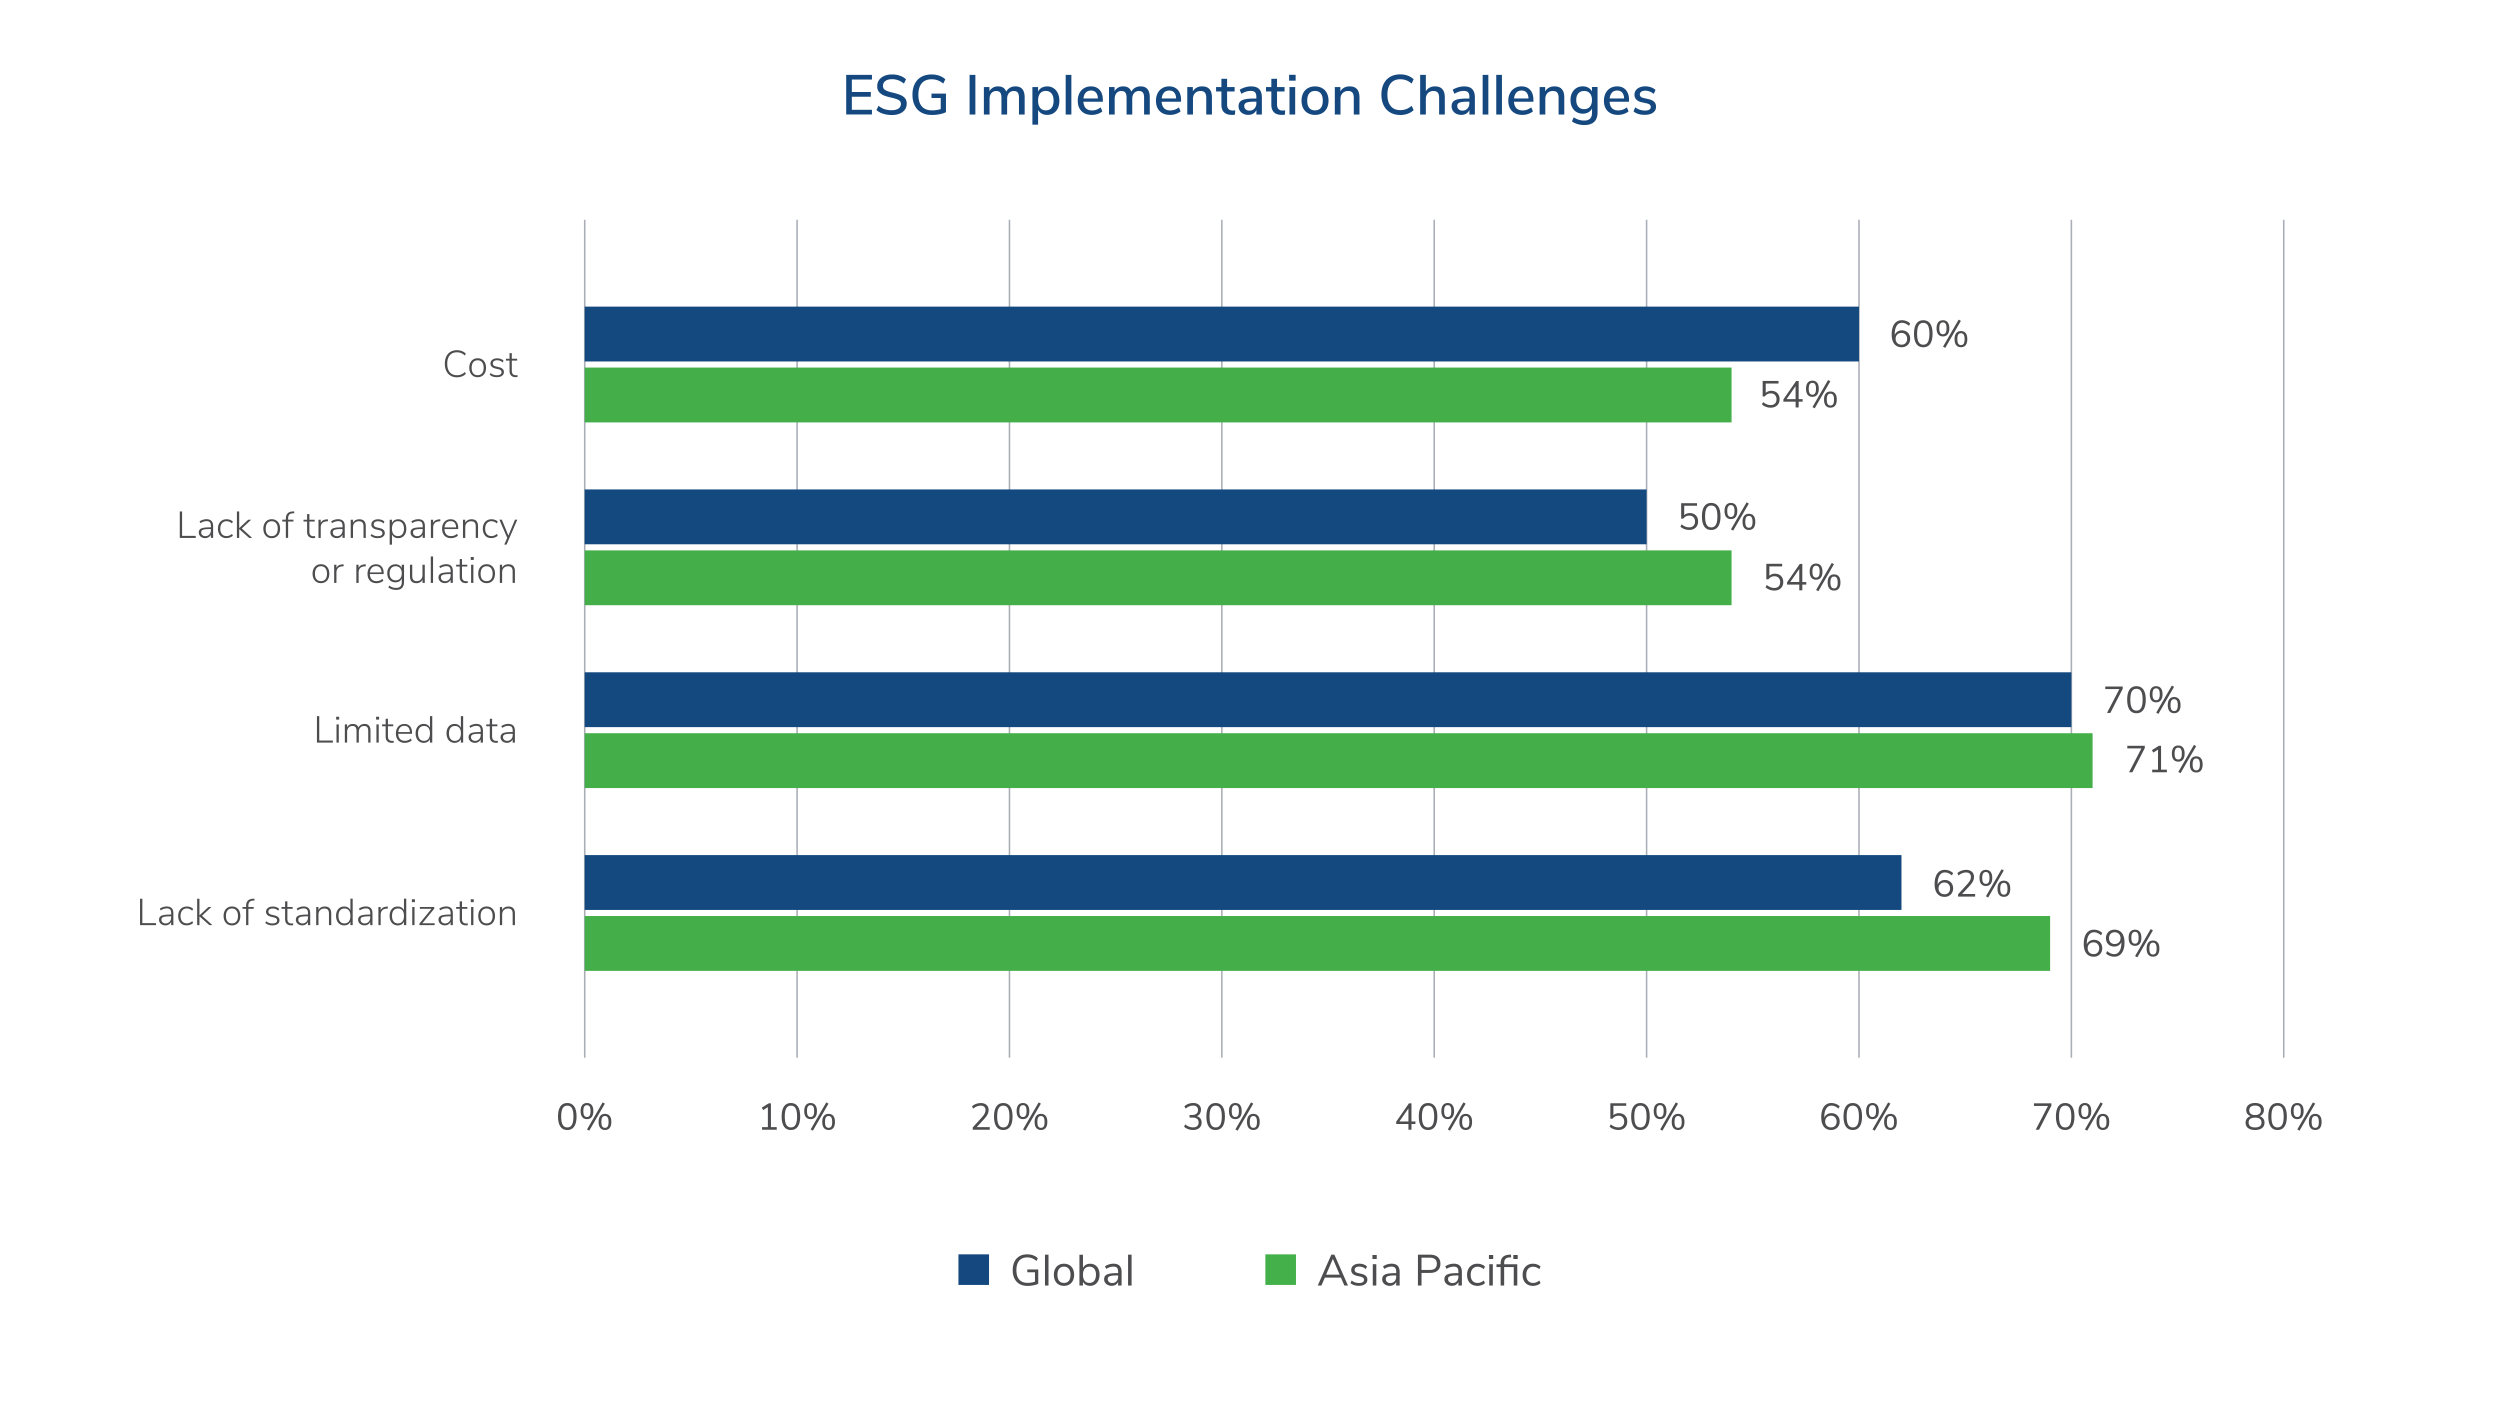
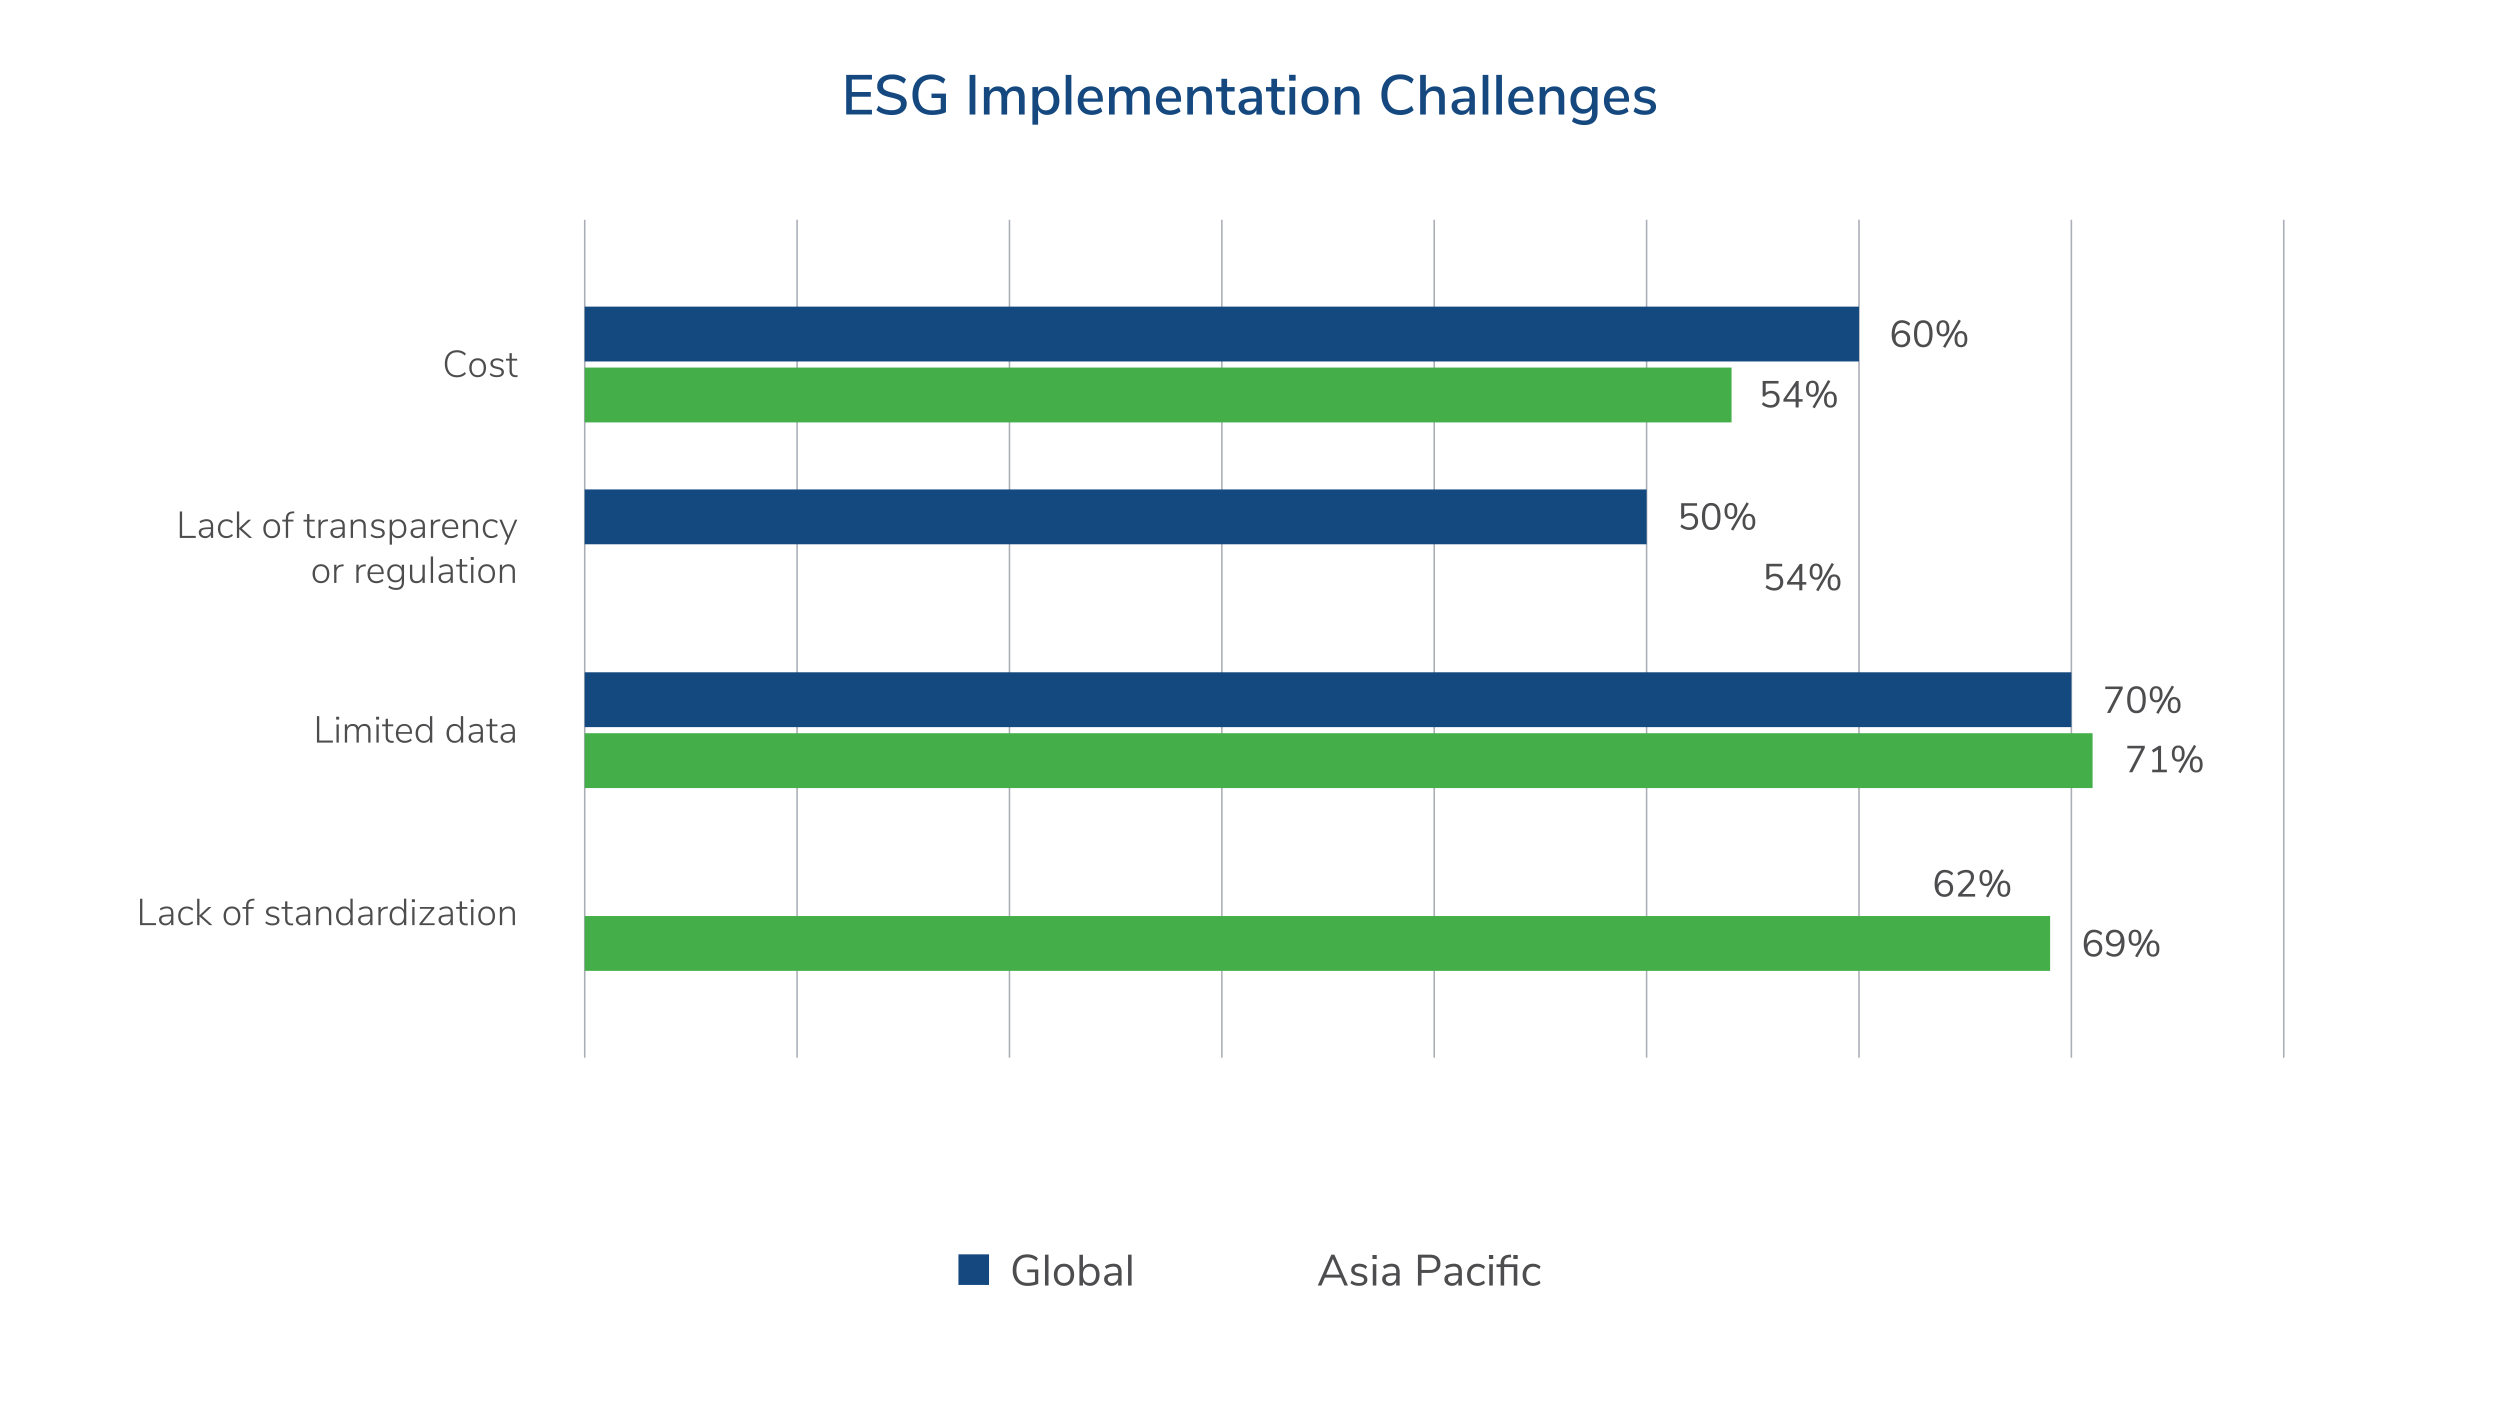
<svg xmlns="http://www.w3.org/2000/svg" version="1.1" id="Layer_1" x="0" y="0" viewBox="0 0 800 450" style="enable-background:new 0 0 800 450" xml:space="preserve">
  <style>.st0{fill:#4d4d4f}.st1{fill:none;stroke:#a9aeb6;stroke-width:.5;stroke-miterlimit:10}.st2{fill:#44af49}.st3{fill:#13497f}.st4{fill:#14487f}</style>
-   <path class="st0" d="M179.32 360.51c-.5-.74-.76-1.81-.76-3.22 0-1.42.25-2.49.76-3.23.5-.74 1.24-1.1 2.21-1.1s1.7.37 2.21 1.1.76 1.81.76 3.22-.25 2.49-.76 3.23-1.24 1.1-2.21 1.1-1.7-.36-2.21-1.1zm3.7-.58c.32-.57.48-1.45.48-2.65 0-1.21-.16-2.09-.47-2.65-.32-.56-.81-.83-1.49-.83-.67 0-1.17.28-1.49.84-.32.56-.48 1.44-.48 2.64 0 1.2.16 2.08.48 2.65.32.57.82.85 1.49.85.66 0 1.16-.28 1.48-.85zM186.33 357.48c-.36-.44-.54-1.08-.54-1.94 0-.85.18-1.49.54-1.93.36-.44.86-.65 1.5-.65s1.14.22 1.5.65c.36.44.54 1.08.54 1.93 0 .86-.18 1.5-.54 1.94-.36.44-.86.65-1.5.65s-1.14-.21-1.5-.65zm2.37-.5c.19-.3.28-.78.28-1.44 0-.65-.09-1.12-.28-1.43-.19-.3-.48-.46-.87-.46s-.68.15-.88.46c-.19.3-.29.78-.29 1.43 0 .66.1 1.14.29 1.44.19.3.48.46.88.46.39 0 .68-.15.87-.46zm-.14 4.84-.71-.41 5-8.65.71.41-5 8.65zm3.53-.87c-.36-.44-.54-1.08-.54-1.94 0-.85.18-1.49.54-1.93.36-.44.86-.65 1.5-.65.65 0 1.15.22 1.51.65.36.43.53 1.08.53 1.93 0 .86-.18 1.5-.53 1.94-.36.44-.86.65-1.51.65-.64 0-1.14-.22-1.5-.65zm2.38-.49c.19-.3.28-.78.28-1.45 0-.65-.1-1.12-.29-1.43-.19-.3-.48-.46-.88-.46s-.68.15-.87.46c-.19.3-.28.78-.28 1.43 0 .66.09 1.14.28 1.44.19.3.48.46.87.46.41-.01.71-.16.89-.45zM246.7 360.69h1.86v.83h-4.7v-.83h1.86v-6.41l-1.49.94-.46-.76 2.22-1.4h.71v7.63zM250.88 360.51c-.5-.74-.76-1.81-.76-3.22 0-1.42.25-2.49.76-3.23.5-.74 1.24-1.1 2.21-1.1s1.7.37 2.21 1.1.76 1.81.76 3.22-.25 2.49-.76 3.23-1.24 1.1-2.21 1.1-1.7-.36-2.21-1.1zm3.7-.58c.32-.57.48-1.45.48-2.65 0-1.21-.16-2.09-.47-2.65-.32-.56-.81-.83-1.49-.83-.67 0-1.17.28-1.49.84-.32.56-.48 1.44-.48 2.64 0 1.2.16 2.08.48 2.65.32.57.82.85 1.49.85.66 0 1.16-.28 1.48-.85zM257.89 357.48c-.36-.44-.54-1.08-.54-1.94 0-.85.18-1.49.54-1.93.36-.44.86-.65 1.5-.65s1.14.22 1.5.65c.36.44.54 1.08.54 1.93 0 .86-.18 1.5-.54 1.94-.36.44-.86.65-1.5.65s-1.14-.21-1.5-.65zm2.37-.5c.19-.3.28-.78.28-1.44 0-.65-.09-1.12-.28-1.43-.19-.3-.48-.46-.87-.46s-.68.15-.88.46c-.19.3-.29.78-.29 1.43 0 .66.1 1.14.29 1.44.19.3.48.46.88.46.39 0 .68-.15.87-.46zm-.14 4.84-.71-.41 5-8.65.71.41-5 8.65zm3.53-.87c-.36-.44-.54-1.08-.54-1.94 0-.85.18-1.49.54-1.93.36-.44.86-.65 1.5-.65.65 0 1.15.22 1.51.65.36.43.53 1.08.53 1.93 0 .86-.18 1.5-.53 1.94-.36.44-.86.65-1.51.65-.64 0-1.14-.22-1.5-.65zm2.38-.49c.19-.3.28-.78.28-1.45 0-.65-.1-1.12-.29-1.43-.19-.3-.48-.46-.88-.46s-.68.15-.87.46c-.19.3-.28.78-.28 1.43 0 .66.09 1.14.28 1.44.19.3.48.46.87.46.41-.01.71-.16.89-.45zM316.72 360.69v.83h-5.45v-.74l2.96-3.26c.4-.45.69-.85.87-1.21.18-.36.27-.71.27-1.07 0-.46-.14-.82-.41-1.07-.27-.25-.66-.37-1.15-.37-.82 0-1.62.32-2.4.97l-.37-.76c.34-.32.76-.57 1.27-.76.51-.19 1.02-.28 1.53-.28.78 0 1.39.2 1.84.6.45.4.68.94.68 1.62 0 .49-.11.96-.33 1.4-.22.45-.58.95-1.09 1.5l-2.4 2.6h4.18zM318.84 360.51c-.5-.74-.76-1.81-.76-3.22 0-1.42.25-2.49.76-3.23.5-.74 1.24-1.1 2.21-1.1s1.7.37 2.21 1.1.76 1.81.76 3.22-.25 2.49-.76 3.23-1.24 1.1-2.21 1.1-1.7-.36-2.21-1.1zm3.7-.58c.32-.57.48-1.45.48-2.65 0-1.21-.16-2.09-.47-2.65-.32-.56-.81-.83-1.49-.83-.67 0-1.17.28-1.49.84-.32.56-.48 1.44-.48 2.64 0 1.2.16 2.08.48 2.65.32.57.82.85 1.49.85.66 0 1.16-.28 1.48-.85zM325.85 357.48c-.36-.44-.54-1.08-.54-1.94 0-.85.18-1.49.54-1.93.36-.44.86-.65 1.5-.65s1.14.22 1.5.65c.36.44.54 1.08.54 1.93 0 .86-.18 1.5-.54 1.94-.36.44-.86.65-1.5.65s-1.14-.21-1.5-.65zm2.37-.5c.19-.3.28-.78.28-1.44 0-.65-.09-1.12-.28-1.43-.19-.3-.48-.46-.87-.46s-.68.15-.88.46c-.19.3-.29.78-.29 1.43 0 .66.1 1.14.29 1.44.19.3.48.46.88.46.39 0 .68-.15.87-.46zm-.14 4.84-.71-.41 5-8.65.71.41-5 8.65zm3.53-.87c-.36-.44-.54-1.08-.54-1.94 0-.85.18-1.49.54-1.93.36-.44.86-.65 1.5-.65.65 0 1.15.22 1.51.65.36.43.53 1.08.53 1.93 0 .86-.18 1.5-.53 1.94-.36.44-.86.65-1.51.65-.64 0-1.14-.22-1.5-.65zm2.38-.49c.19-.3.28-.78.28-1.45 0-.65-.1-1.12-.29-1.43-.19-.3-.48-.46-.88-.46s-.68.15-.87.46c-.19.3-.28.78-.28 1.43 0 .66.09 1.14.28 1.44.19.3.48.46.87.46.41-.01.71-.16.89-.45zM384.12 357.91c.26.35.4.79.4 1.31 0 .74-.25 1.32-.75 1.74s-1.18.64-2.03.64c-.54 0-1.07-.09-1.57-.28-.5-.18-.93-.44-1.27-.77l.37-.76c.77.65 1.58.97 2.45.97.6 0 1.06-.13 1.37-.4.31-.27.47-.66.47-1.18 0-1.03-.65-1.55-1.94-1.55h-.97v-.83h.78c.62 0 1.1-.14 1.44-.41.34-.28.5-.67.5-1.19 0-.46-.14-.81-.41-1.05-.27-.24-.66-.37-1.16-.37-.82 0-1.62.32-2.4.97l-.4-.75c.34-.33.76-.58 1.26-.77.5-.18 1.01-.28 1.55-.28.77 0 1.38.19 1.83.58.45.39.68.91.68 1.57 0 .49-.12.91-.35 1.28s-.57.63-.99.79c.49.15.87.39 1.14.74zM386.8 360.51c-.5-.74-.76-1.81-.76-3.22 0-1.42.25-2.49.76-3.23.5-.74 1.24-1.1 2.21-1.1s1.7.37 2.21 1.1.76 1.81.76 3.22-.25 2.49-.76 3.23-1.24 1.1-2.21 1.1-1.7-.36-2.21-1.1zm3.7-.58c.32-.57.48-1.45.48-2.65 0-1.21-.16-2.09-.47-2.65-.32-.56-.81-.83-1.49-.83-.67 0-1.17.28-1.49.84-.32.56-.48 1.44-.48 2.64 0 1.2.16 2.08.48 2.65.32.57.82.85 1.49.85s1.16-.28 1.48-.85zM393.81 357.48c-.36-.44-.54-1.08-.54-1.94 0-.85.18-1.49.54-1.93.36-.44.86-.65 1.5-.65s1.14.22 1.5.65c.36.44.54 1.08.54 1.93 0 .86-.18 1.5-.54 1.94-.36.44-.86.65-1.5.65s-1.14-.21-1.5-.65zm2.37-.5c.19-.3.28-.78.28-1.44 0-.65-.09-1.12-.28-1.43-.19-.3-.48-.46-.87-.46s-.68.15-.88.46c-.19.3-.29.78-.29 1.43 0 .66.1 1.14.29 1.44.19.3.48.46.88.46s.69-.15.87-.46zm-.14 4.84-.71-.41 5-8.65.71.41-5 8.65zm3.53-.87c-.36-.44-.54-1.08-.54-1.94 0-.85.18-1.49.54-1.93.36-.44.86-.65 1.5-.65.65 0 1.15.22 1.51.65.36.43.53 1.08.53 1.93 0 .86-.18 1.5-.53 1.94-.36.44-.86.65-1.51.65-.64 0-1.14-.22-1.5-.65zm2.39-.49c.19-.3.28-.78.28-1.45 0-.65-.1-1.12-.29-1.43-.19-.3-.48-.46-.88-.46s-.68.15-.87.46c-.19.3-.28.78-.28 1.43 0 .66.09 1.14.28 1.44.19.3.48.46.87.46.4-.01.7-.16.89-.45zM452.94 358.86v.82h-1.27v1.84h-.97v-1.84h-3.91v-.74l4.08-5.88h.8v5.81h1.27zm-5.13 0h2.89v-4.16l-2.89 4.16zM454.77 360.51c-.5-.74-.76-1.81-.76-3.22 0-1.42.25-2.49.76-3.23.5-.74 1.24-1.1 2.21-1.1s1.7.37 2.21 1.1.76 1.81.76 3.22-.25 2.49-.76 3.23-1.24 1.1-2.21 1.1-1.71-.36-2.21-1.1zm3.69-.58c.32-.57.48-1.45.48-2.65 0-1.21-.16-2.09-.47-2.65-.32-.56-.81-.83-1.49-.83-.67 0-1.17.28-1.49.84-.32.56-.48 1.44-.48 2.64 0 1.2.16 2.08.48 2.65.32.57.82.85 1.49.85s1.16-.28 1.48-.85zM461.77 357.48c-.36-.44-.54-1.08-.54-1.94 0-.85.18-1.49.54-1.93.36-.44.86-.65 1.5-.65s1.14.22 1.5.65c.36.44.54 1.08.54 1.93 0 .86-.18 1.5-.54 1.94-.36.44-.86.65-1.5.65s-1.14-.21-1.5-.65zm2.37-.5c.19-.3.28-.78.28-1.44 0-.65-.09-1.12-.28-1.43-.19-.3-.48-.46-.87-.46s-.68.15-.88.46c-.19.3-.29.78-.29 1.43 0 .66.1 1.14.29 1.44.19.3.48.46.88.46s.69-.15.87-.46zm-.13 4.84-.71-.41 5-8.65.71.41-5 8.65zm3.52-.87c-.36-.44-.54-1.08-.54-1.94 0-.85.18-1.49.54-1.93.36-.44.86-.65 1.5-.65.65 0 1.15.22 1.51.65.36.43.53 1.08.53 1.93 0 .86-.18 1.5-.53 1.94-.36.44-.86.65-1.51.65-.64 0-1.14-.22-1.5-.65zm2.39-.49c.19-.3.28-.78.28-1.45 0-.65-.1-1.12-.29-1.43-.19-.3-.48-.46-.88-.46s-.68.15-.87.46c-.19.3-.28.78-.28 1.43 0 .66.09 1.14.28 1.44.19.3.48.46.87.46.4-.01.7-.16.89-.45zM519.49 356.55c.4.22.7.54.92.94.22.4.32.87.32 1.4 0 .54-.12 1.01-.35 1.42-.24.41-.57.73-1 .95-.43.23-.94.34-1.51.34-.51 0-1.02-.09-1.52-.28-.5-.19-.92-.44-1.27-.76l.37-.76c.78.65 1.59.97 2.41.97.59 0 1.06-.17 1.39-.5s.5-.79.5-1.37c0-.56-.17-1.01-.5-1.36s-.77-.52-1.33-.52c-.81 0-1.45.33-1.93.98h-.68v-4.96h5.08v.82h-4.1v3.01c.22-.22.49-.38.8-.5s.64-.17 1-.17c.54.01 1.01.13 1.4.35zM522.73 360.51c-.5-.74-.76-1.81-.76-3.22 0-1.42.25-2.49.76-3.23.5-.74 1.24-1.1 2.21-1.1s1.7.37 2.21 1.1.76 1.81.76 3.22-.25 2.49-.76 3.23-1.24 1.1-2.21 1.1-1.71-.36-2.21-1.1zm3.69-.58c.32-.57.48-1.45.48-2.65 0-1.21-.16-2.09-.47-2.65-.32-.56-.81-.83-1.49-.83-.67 0-1.17.28-1.49.84-.32.56-.48 1.44-.48 2.64 0 1.2.16 2.08.48 2.65.32.57.82.85 1.49.85s1.16-.28 1.48-.85zM529.73 357.48c-.36-.44-.54-1.08-.54-1.94 0-.85.18-1.49.54-1.93.36-.44.86-.65 1.5-.65s1.14.22 1.5.65c.36.44.54 1.08.54 1.93 0 .86-.18 1.5-.54 1.94-.36.44-.86.65-1.5.65s-1.14-.21-1.5-.65zm2.37-.5c.19-.3.28-.78.28-1.44 0-.65-.09-1.12-.28-1.43-.19-.3-.48-.46-.87-.46s-.68.15-.88.46c-.19.3-.29.78-.29 1.43 0 .66.1 1.14.29 1.44.19.3.48.46.88.46s.69-.15.87-.46zm-.13 4.84-.71-.41 5-8.65.71.41-5 8.65zm3.52-.87c-.36-.44-.54-1.08-.54-1.94 0-.85.18-1.49.54-1.93.36-.44.86-.65 1.5-.65.65 0 1.15.22 1.51.65.36.43.53 1.08.53 1.93 0 .86-.18 1.5-.53 1.94-.36.44-.86.65-1.51.65-.64 0-1.14-.22-1.5-.65zm2.39-.49c.19-.3.28-.78.28-1.45 0-.65-.1-1.12-.29-1.43-.19-.3-.48-.46-.88-.46s-.68.15-.87.46c-.19.3-.28.78-.28 1.43 0 .66.09 1.14.28 1.44.19.3.48.46.87.46.4-.01.7-.16.89-.45zM587.43 356.54c.4.22.71.54.94.95.22.41.34.88.34 1.4 0 .52-.12.99-.35 1.4s-.56.74-.97.97-.88.35-1.4.35c-1.02 0-1.81-.36-2.37-1.07s-.83-1.73-.83-3.05c0-.95.13-1.77.39-2.45.26-.68.63-1.2 1.12-1.55.49-.36 1.07-.53 1.75-.53.49 0 .96.09 1.43.27s.87.44 1.22.77l-.37.76c-.4-.34-.78-.58-1.15-.74-.36-.16-.73-.23-1.11-.23-.73 0-1.29.32-1.7.97-.4.64-.61 1.55-.61 2.73v.18c.18-.45.48-.8.89-1.07s.88-.4 1.42-.4c.5 0 .96.11 1.36.34zm-.19 3.73c.33-.34.49-.8.49-1.37 0-.56-.17-1.01-.5-1.36s-.77-.52-1.31-.52c-.55 0-1 .17-1.35.52-.35.35-.52.8-.52 1.35 0 .56.17 1.01.52 1.36.35.35.8.52 1.36.52.54.01.98-.16 1.31-.5zM590.68 360.51c-.5-.74-.76-1.81-.76-3.22 0-1.42.25-2.49.76-3.23.5-.74 1.24-1.1 2.21-1.1s1.7.37 2.21 1.1.76 1.81.76 3.22-.25 2.49-.76 3.23-1.24 1.1-2.21 1.1-1.7-.36-2.21-1.1zm3.7-.58c.32-.57.48-1.45.48-2.65 0-1.21-.16-2.09-.47-2.65-.32-.56-.81-.83-1.49-.83-.67 0-1.17.28-1.49.84-.32.56-.48 1.44-.48 2.64 0 1.2.16 2.08.48 2.65.32.57.82.85 1.49.85.66 0 1.16-.28 1.48-.85zM597.69 357.48c-.36-.44-.54-1.08-.54-1.94 0-.85.18-1.49.54-1.93.36-.44.86-.65 1.5-.65s1.14.22 1.5.65c.36.44.54 1.08.54 1.93 0 .86-.18 1.5-.54 1.94-.36.44-.86.65-1.5.65s-1.14-.21-1.5-.65zm2.37-.5c.19-.3.28-.78.28-1.44 0-.65-.09-1.12-.28-1.43-.19-.3-.48-.46-.87-.46s-.68.15-.88.46c-.19.3-.29.78-.29 1.43 0 .66.1 1.14.29 1.44.19.3.48.46.88.46.39 0 .68-.15.87-.46zm-.14 4.84-.71-.41 5-8.65.71.41-5 8.65zm3.53-.87c-.36-.44-.54-1.08-.54-1.94 0-.85.18-1.49.54-1.93.36-.44.86-.65 1.5-.65.65 0 1.15.22 1.51.65.36.43.53 1.08.53 1.93 0 .86-.18 1.5-.53 1.94-.36.44-.86.65-1.51.65-.64 0-1.14-.22-1.5-.65zm2.38-.49c.19-.3.28-.78.28-1.45 0-.65-.1-1.12-.29-1.43-.19-.3-.48-.46-.88-.46s-.68.15-.87.46c-.19.3-.28.78-.28 1.43 0 .66.09 1.14.28 1.44.19.3.48.46.87.46.41-.01.7-.16.89-.45zM650.86 353.06h5.59v.73l-3.96 7.73h-1.07l3.95-7.63h-4.51v-.83zM658.65 360.51c-.5-.74-.76-1.81-.76-3.22 0-1.42.25-2.49.76-3.23.5-.74 1.24-1.1 2.21-1.1s1.7.37 2.21 1.1.76 1.81.76 3.22-.25 2.49-.76 3.23-1.24 1.1-2.21 1.1-1.71-.36-2.21-1.1zm3.69-.58c.32-.57.48-1.45.48-2.65 0-1.21-.16-2.09-.47-2.65-.32-.56-.81-.83-1.49-.83-.67 0-1.17.28-1.49.84-.32.56-.48 1.44-.48 2.64 0 1.2.16 2.08.48 2.65.32.57.82.85 1.49.85s1.16-.28 1.48-.85zM665.66 357.48c-.36-.44-.54-1.08-.54-1.94 0-.85.18-1.49.54-1.93.36-.44.86-.65 1.5-.65s1.14.22 1.5.65c.36.44.54 1.08.54 1.93 0 .86-.18 1.5-.54 1.94-.36.44-.86.65-1.5.65s-1.14-.21-1.5-.65zm2.37-.5c.19-.3.28-.78.28-1.44 0-.65-.09-1.12-.28-1.43-.19-.3-.48-.46-.87-.46s-.68.15-.88.46c-.19.3-.29.78-.29 1.43 0 .66.1 1.14.29 1.44.19.3.48.46.88.46.39 0 .68-.15.87-.46zm-.14 4.84-.71-.41 5-8.65.71.41-5 8.65zm3.53-.87c-.36-.44-.54-1.08-.54-1.94 0-.85.18-1.49.54-1.93.36-.44.86-.65 1.5-.65.65 0 1.15.22 1.51.65.36.43.53 1.08.53 1.93 0 .86-.18 1.5-.53 1.94-.36.44-.86.65-1.51.65-.64 0-1.14-.22-1.5-.65zm2.38-.49c.19-.3.28-.78.28-1.45 0-.65-.1-1.12-.29-1.43-.19-.3-.48-.46-.88-.46s-.68.15-.87.46c-.19.3-.28.78-.28 1.43 0 .66.09 1.14.28 1.44.19.3.48.46.87.46.41-.01.7-.16.89-.45zM724.24 357.95c.28.37.41.81.41 1.32 0 .73-.26 1.3-.79 1.71-.53.41-1.28.62-2.24.62-.97 0-1.72-.21-2.24-.62-.53-.41-.79-.98-.79-1.71 0-.52.14-.96.42-1.33.28-.37.67-.62 1.16-.77-.42-.16-.76-.41-1.01-.76-.25-.34-.37-.75-.37-1.21 0-.69.25-1.23.75-1.64.5-.4 1.19-.61 2.08-.61.89 0 1.58.2 2.08.61.5.4.75.95.75 1.64 0 .46-.12.87-.37 1.22s-.58.6-1 .75c.5.15.88.41 1.16.78zm-.56 1.26c0-1.05-.69-1.57-2.06-1.57s-2.06.52-2.06 1.57.69 1.57 2.06 1.57 2.06-.52 2.06-1.57zm-3.45-2.79c.32.26.78.4 1.39.4.61 0 1.07-.13 1.39-.4.32-.26.47-.64.47-1.14 0-.47-.16-.84-.47-1.1-.32-.26-.78-.4-1.39-.4-.61 0-1.07.13-1.39.4-.32.26-.47.63-.47 1.1 0 .49.15.87.47 1.14zM726.61 360.51c-.5-.74-.76-1.81-.76-3.22 0-1.42.25-2.49.76-3.23.5-.74 1.24-1.1 2.21-1.1s1.7.37 2.21 1.1.76 1.81.76 3.22-.25 2.49-.76 3.23-1.24 1.1-2.21 1.1-1.71-.36-2.21-1.1zm3.69-.58c.32-.57.48-1.45.48-2.65 0-1.21-.16-2.09-.47-2.65-.32-.56-.81-.83-1.49-.83-.67 0-1.17.28-1.49.84-.32.56-.48 1.44-.48 2.64 0 1.2.16 2.08.48 2.65.32.57.82.85 1.49.85s1.16-.28 1.48-.85zM733.62 357.48c-.36-.44-.54-1.08-.54-1.94 0-.85.18-1.49.54-1.93.36-.44.86-.65 1.5-.65s1.14.22 1.5.65c.36.44.54 1.08.54 1.93 0 .86-.18 1.5-.54 1.94-.36.44-.86.65-1.5.65s-1.14-.21-1.5-.65zm2.37-.5c.19-.3.28-.78.28-1.44 0-.65-.09-1.12-.28-1.43-.19-.3-.48-.46-.87-.46s-.68.15-.88.46c-.19.3-.29.78-.29 1.43 0 .66.1 1.14.29 1.44.19.3.48.46.88.46.39 0 .68-.15.87-.46zm-.14 4.84-.71-.41 5-8.65.71.41-5 8.65zm3.53-.87c-.36-.44-.54-1.08-.54-1.94 0-.85.18-1.49.54-1.93.36-.44.86-.65 1.5-.65.65 0 1.15.22 1.51.65.36.43.53 1.08.53 1.93 0 .86-.18 1.5-.53 1.94-.36.44-.86.65-1.51.65-.64 0-1.14-.22-1.5-.65zm2.38-.49c.19-.3.28-.78.28-1.45 0-.65-.1-1.12-.29-1.43-.19-.3-.48-.46-.88-.46s-.68.15-.87.46c-.19.3-.28.78-.28 1.43 0 .66.09 1.14.28 1.44.19.3.48.46.87.46.41-.01.7-.16.89-.45z" />
  <path class="st1" d="M187.11 338.47V70.33M255.07 338.47V70.33M323.03 338.47V70.33M390.99 338.47V70.33M458.95 338.47V70.33M526.91 338.47V70.33M594.88 338.47V70.33M662.84 338.47V70.33M730.8 338.47V70.33" />
  <path class="st2" d="M187.11 293.13h468.93v17.55H187.11z" />
-   <path class="st3" d="M187.11 273.63h421.36v17.55H187.11z" />
  <path class="st2" d="M187.11 234.63h482.52v17.55H187.11z" />
  <path class="st3" d="M187.11 215.13h475.73v17.55H187.11z" />
-   <path class="st2" d="M187.11 176.12H554.1v17.55H187.11z" />
  <path class="st3" d="M187.11 156.62h339.8v17.55h-339.8z" />
  <path class="st2" d="M187.11 117.62H554.1v17.55H187.11z" />
  <path class="st3" d="M187.11 98.12h407.76v17.55H187.11z" />
  <path class="st4" d="M270.78 36.64V23.95h8.24v1.49h-6.43v4h6.07v1.51h-6.07v4.19h6.43v1.49h-8.24zM282.58 36.39c-.82-.26-1.53-.65-2.12-1.17l.67-1.37c.62.5 1.27.87 1.94 1.09.67.22 1.41.33 2.24.33.95 0 1.68-.18 2.2-.53.52-.35.77-.86.77-1.5 0-.55-.24-.96-.72-1.23s-1.25-.52-2.3-.76c-1.01-.22-1.84-.46-2.48-.74-.65-.28-1.15-.65-1.52-1.12-.37-.47-.55-1.08-.55-1.81 0-.74.19-1.4.58-1.96.39-.56.95-1 1.67-1.32.72-.32 1.55-.48 2.5-.48.89 0 1.72.13 2.51.41.79.27 1.43.66 1.94 1.16l-.65 1.37c-.59-.48-1.19-.84-1.81-1.07-.62-.23-1.28-.35-1.97-.35-.91 0-1.63.19-2.15.57-.52.38-.78.9-.78 1.58 0 .58.23 1.01.68 1.3s1.19.56 2.2.8c1.06.24 1.91.49 2.57.75.65.26 1.18.61 1.57 1.06s.58 1.04.58 1.75c0 .73-.2 1.37-.58 1.93-.39.55-.95.98-1.67 1.28-.73.3-1.59.45-2.58.45-1.02-.03-1.92-.16-2.74-.42zM302.71 29.91v5.98c-.54.28-1.22.5-2.03.66-.82.16-1.64.24-2.48.24-1.28 0-2.39-.26-3.33-.77a5.124 5.124 0 0 1-2.14-2.23c-.49-.97-.74-2.14-.74-3.49 0-1.33.25-2.49.74-3.46.49-.98 1.2-1.73 2.11-2.24s2-.77 3.25-.77c.9 0 1.73.13 2.48.4s1.4.65 1.93 1.15l-.67 1.37c-.6-.49-1.19-.85-1.78-1.06s-1.24-.32-1.94-.32c-1.37 0-2.42.42-3.14 1.27-.73.85-1.09 2.07-1.09 3.68 0 1.64.37 2.89 1.12 3.73.74.85 1.83 1.27 3.26 1.27.94 0 1.86-.14 2.77-.41v-3.56h-2.95v-1.4h4.63zM310.27 36.64V23.95h1.85v12.69h-1.85zM327.89 31.19v5.45h-1.82v-5.38c0-.74-.13-1.29-.39-1.63-.26-.34-.67-.51-1.25-.51-.66 0-1.18.23-1.57.68s-.58 1.08-.58 1.87v4.97h-1.82v-5.38c0-.74-.13-1.29-.4-1.63s-.68-.51-1.24-.51c-.67 0-1.2.23-1.58.68-.38.46-.58 1.08-.58 1.87v4.97h-1.82v-8.78h1.78v1.33c.28-.49.65-.87 1.12-1.14.47-.27 1-.41 1.6-.41 1.36 0 2.24.56 2.65 1.69.28-.53.67-.94 1.19-1.24s1.1-.45 1.75-.45c1.98 0 2.96 1.18 2.96 3.55zM337.12 28.22c.59.38 1.06.92 1.39 1.62.33.7.49 1.5.49 2.41 0 .9-.16 1.69-.49 2.38-.32.68-.78 1.21-1.38 1.58-.59.37-1.28.56-2.04.56-.66 0-1.24-.14-1.75-.42-.5-.28-.89-.69-1.15-1.21v4.75h-1.82V27.86h1.82v1.44c.26-.53.65-.94 1.15-1.22s1.09-.43 1.75-.43c.76-.01 1.44.18 2.03.57zm-.62 6.3c.43-.53.65-1.29.65-2.28 0-1-.22-1.77-.66-2.32s-1.05-.83-1.83-.83c-.79 0-1.4.27-1.83.81s-.64 1.31-.64 2.3c0 1 .21 1.76.64 2.3s1.04.81 1.83.81 1.41-.25 1.84-.79zM341.02 36.64V23.95h1.82v12.69h-1.82zM352.9 32.55h-6.21c.13 1.86 1.06 2.79 2.77 2.79 1.01 0 1.92-.33 2.74-.99l.56 1.28c-.41.35-.91.62-1.51.83-.6.2-1.21.31-1.84.31-1.4 0-2.51-.4-3.32-1.21-.81-.8-1.21-1.91-1.21-3.33 0-.9.18-1.7.53-2.39.35-.7.85-1.24 1.49-1.62.64-.38 1.37-.58 2.19-.58 1.19 0 2.12.38 2.8 1.15s1.02 1.83 1.02 3.19v.57zm-5.45-2.92c-.41.44-.66 1.07-.75 1.88h4.63c-.04-.82-.24-1.44-.62-1.88-.38-.44-.91-.66-1.59-.66-.7 0-1.25.22-1.67.66zM367.93 31.19v5.45h-1.82v-5.38c0-.74-.13-1.29-.39-1.63s-.67-.51-1.25-.51c-.66 0-1.18.23-1.57.68-.38.46-.58 1.08-.58 1.87v4.97h-1.82v-5.38c0-.74-.13-1.29-.4-1.63-.26-.34-.68-.51-1.24-.51-.67 0-1.2.23-1.58.68s-.58 1.08-.58 1.87v4.97h-1.82v-8.78h1.78v1.33c.28-.49.65-.87 1.12-1.14.47-.27 1-.41 1.6-.41 1.36 0 2.24.56 2.65 1.69.28-.53.67-.94 1.19-1.24.52-.3 1.1-.45 1.75-.45 1.97 0 2.96 1.18 2.96 3.55zM377.93 32.55h-6.21c.13 1.86 1.06 2.79 2.77 2.79 1.01 0 1.92-.33 2.74-.99l.56 1.28c-.41.35-.91.62-1.51.83-.6.2-1.21.31-1.84.31-1.4 0-2.51-.4-3.32-1.21-.81-.8-1.21-1.91-1.21-3.33 0-.9.18-1.7.53-2.39.35-.7.85-1.24 1.49-1.62.64-.38 1.37-.58 2.19-.58 1.19 0 2.12.38 2.8 1.15s1.02 1.83 1.02 3.19v.57zm-5.44-2.92c-.41.44-.66 1.07-.75 1.88h4.63c-.04-.82-.24-1.44-.62-1.88-.38-.44-.91-.66-1.59-.66-.7 0-1.26.22-1.67.66zM387.82 31.19v5.45H386v-5.36c0-.74-.15-1.29-.44-1.64-.29-.35-.75-.52-1.38-.52-.73 0-1.32.23-1.76.68s-.67 1.07-.67 1.84v5h-1.82v-8.78h1.78v1.4c.29-.53.69-.93 1.21-1.21.52-.28 1.1-.41 1.75-.41 2.1 0 3.15 1.18 3.15 3.55zM395.27 35.31l-.09 1.39c-.3.05-.61.07-.94.07-1.14 0-1.99-.28-2.55-.84-.56-.56-.84-1.36-.84-2.42v-4.25h-1.71v-1.4h1.71v-2.65h1.82v2.65h2.41v1.4h-2.41v4.18c0 1.28.59 1.93 1.78 1.93.28-.01.55-.03.82-.06zM402.94 28.52c.57.59.86 1.48.86 2.68v5.44h-1.75v-1.46c-.23.52-.57.91-1.02 1.18-.45.27-.98.4-1.58.4-.58 0-1.1-.12-1.58-.35-.48-.23-.86-.56-1.12-.98-.27-.42-.41-.89-.41-1.4 0-.64.17-1.14.5-1.5s.88-.63 1.64-.78c.76-.16 1.81-.23 3.14-.23h.41V31c0-.67-.14-1.16-.42-1.46-.28-.3-.74-.45-1.38-.45-1 0-1.99.31-2.99.92l-.54-1.28c.47-.32 1.04-.58 1.7-.78.67-.2 1.3-.3 1.92-.3 1.18-.01 2.06.28 2.62.87zm-1.53 6.22c.42-.45.63-1.03.63-1.74v-.47h-.32c-.94 0-1.66.04-2.16.13s-.86.22-1.08.42-.32.48-.32.85c0 .42.15.77.46 1.05.31.28.7.42 1.18.42.65.02 1.19-.21 1.61-.66zM411.25 35.31l-.09 1.39c-.3.05-.61.07-.94.07-1.14 0-1.99-.28-2.55-.84-.56-.56-.84-1.36-.84-2.42v-4.25h-1.71v-1.4h1.71v-2.65h1.82v2.65h2.41v1.4h-2.41v4.18c0 1.28.59 1.93 1.78 1.93.29-.01.56-.03.82-.06zM412.51 23.93h2.09v1.89h-2.09v-1.89zm.13 12.71v-8.78h1.82v8.78h-1.82zM418.53 36.21c-.65-.37-1.16-.9-1.51-1.59-.35-.69-.53-1.49-.53-2.4 0-.92.18-1.73.53-2.42s.86-1.22 1.51-1.59c.65-.37 1.41-.56 2.28-.56s1.62.19 2.28.56c.65.37 1.16.9 1.51 1.59.35.69.53 1.5.53 2.42 0 .91-.18 1.71-.53 2.4-.35.69-.86 1.22-1.51 1.59-.65.37-1.41.56-2.28.56s-1.62-.19-2.28-.56zm4.12-1.68c.43-.53.64-1.3.64-2.32 0-1.01-.22-1.78-.65-2.31-.43-.53-1.04-.8-1.84-.8s-1.4.27-1.84.8c-.43.53-.65 1.31-.65 2.31 0 1.02.21 1.79.64 2.32.43.53 1.04.79 1.84.79s1.44-.26 1.86-.79zM435.03 31.19v5.45h-1.82v-5.36c0-.74-.15-1.29-.44-1.64-.29-.35-.75-.52-1.38-.52-.73 0-1.32.23-1.76.68-.44.46-.67 1.07-.67 1.84v5h-1.82v-8.78h1.78v1.4c.29-.53.69-.93 1.21-1.21.52-.28 1.1-.41 1.75-.41 2.1 0 3.15 1.18 3.15 3.55zM444.87 35.99c-.91-.53-1.6-1.28-2.09-2.26-.49-.98-.73-2.13-.73-3.45s.24-2.47.73-3.45 1.18-1.73 2.09-2.25 1.97-.78 3.2-.78c.86 0 1.67.13 2.41.41.74.27 1.37.66 1.89 1.16l-.65 1.37c-.59-.49-1.17-.85-1.75-1.06s-1.21-.32-1.88-.32c-1.32 0-2.34.43-3.05 1.28-.71.85-1.07 2.07-1.07 3.65s.36 2.8 1.07 3.66c.71.86 1.73 1.29 3.05 1.29.67 0 1.3-.11 1.88-.32s1.17-.57 1.75-1.06l.65 1.37c-.52.5-1.15.89-1.89 1.16s-1.55.41-2.41.41c-1.23-.02-2.3-.28-3.2-.81zM462.34 31.19v5.45h-1.82v-5.36c0-.74-.15-1.29-.44-1.64-.29-.35-.75-.52-1.38-.52-.73 0-1.32.23-1.76.68s-.67 1.07-.67 1.84v5h-1.82V23.95h1.82v5.24c.3-.5.7-.89 1.21-1.15s1.07-.4 1.71-.4c2.09 0 3.15 1.18 3.15 3.55zM471.11 28.52c.57.59.85 1.48.85 2.68v5.44h-1.75v-1.46c-.23.52-.57.91-1.02 1.18-.45.27-.97.4-1.58.4-.58 0-1.1-.12-1.58-.35-.48-.23-.85-.56-1.12-.98-.27-.42-.4-.89-.4-1.4 0-.64.16-1.14.5-1.5.33-.37.88-.63 1.64-.78.76-.16 1.81-.23 3.14-.23h.41V31c0-.67-.14-1.16-.42-1.46s-.74-.45-1.38-.45c-1 0-1.99.31-2.99.92l-.54-1.28c.47-.32 1.04-.58 1.7-.78.67-.2 1.3-.3 1.92-.3 1.18-.01 2.05.28 2.62.87zm-1.54 6.22c.42-.45.63-1.03.63-1.74v-.47h-.32c-.94 0-1.66.04-2.16.13-.5.08-.86.22-1.08.42-.22.2-.32.48-.32.85 0 .42.15.77.46 1.05s.7.42 1.18.42c.65.02 1.19-.21 1.61-.66zM474.45 36.64V23.95h1.82v12.69h-1.82zM478.8 36.64V23.95h1.82v12.69h-1.82zM490.68 32.55h-6.21c.13 1.86 1.06 2.79 2.77 2.79 1.01 0 1.92-.33 2.74-.99l.56 1.28c-.41.35-.91.62-1.51.83-.6.2-1.21.31-1.84.31-1.4 0-2.51-.4-3.32-1.21-.81-.8-1.21-1.91-1.21-3.33 0-.9.18-1.7.53-2.39.35-.7.85-1.24 1.49-1.62.64-.38 1.37-.58 2.19-.58 1.19 0 2.12.38 2.8 1.15s1.02 1.83 1.02 3.19v.57zm-5.44-2.92c-.41.44-.66 1.07-.75 1.88h4.63c-.04-.82-.24-1.44-.62-1.88-.38-.44-.91-.66-1.59-.66-.7 0-1.26.22-1.67.66zM500.57 31.19v5.45h-1.82v-5.36c0-.74-.15-1.29-.44-1.64-.29-.35-.75-.52-1.38-.52-.73 0-1.32.23-1.76.68s-.67 1.07-.67 1.84v5h-1.82v-8.78h1.78v1.4c.29-.53.69-.93 1.21-1.21.52-.28 1.1-.41 1.75-.41 2.1 0 3.15 1.18 3.15 3.55zM511.22 27.86v8.08c0 1.34-.36 2.36-1.07 3.04-.71.68-1.77 1.03-3.16 1.03-.76 0-1.47-.1-2.15-.3s-1.28-.48-1.81-.86l.56-1.31c.58.37 1.13.64 1.67.8s1.11.24 1.72.24c1.64 0 2.47-.83 2.47-2.5V34.7c-.25.53-.64.94-1.15 1.23-.52.29-1.12.44-1.8.44-.77 0-1.45-.18-2.05-.54-.6-.36-1.06-.87-1.39-1.53s-.5-1.42-.5-2.29c0-.86.17-1.63.5-2.29.34-.66.8-1.17 1.39-1.54.59-.37 1.28-.55 2.04-.55.67 0 1.26.14 1.77.43s.9.7 1.16 1.22v-1.44h1.8zm-2.46 6.3c.44-.52.67-1.23.67-2.14 0-.9-.22-1.61-.66-2.13-.44-.52-1.05-.78-1.84-.78s-1.41.26-1.86.77-.67 1.23-.67 2.14c0 .91.23 1.63.68 2.14.46.52 1.07.77 1.85.77.77 0 1.38-.26 1.83-.77zM521.28 32.55h-6.21c.13 1.86 1.06 2.79 2.77 2.79 1.01 0 1.92-.33 2.74-.99l.56 1.28c-.41.35-.91.62-1.51.83-.6.2-1.21.31-1.84.31-1.4 0-2.51-.4-3.32-1.21-.81-.8-1.21-1.91-1.21-3.33 0-.9.18-1.7.53-2.39.35-.7.85-1.24 1.49-1.62.64-.38 1.37-.58 2.19-.58 1.19 0 2.12.38 2.8 1.15s1.02 1.83 1.02 3.19v.57zm-5.44-2.92c-.41.44-.66 1.07-.75 1.88h4.63c-.04-.82-.24-1.44-.62-1.88-.38-.44-.91-.66-1.59-.66-.7 0-1.26.22-1.67.66zM522.72 35.65l.56-1.31c.9.7 1.95 1.04 3.15 1.04.59 0 1.04-.1 1.35-.3.31-.2.47-.48.47-.84 0-.31-.11-.56-.32-.74s-.57-.33-1.09-.45l-1.46-.32c-.78-.18-1.37-.47-1.76-.88-.4-.41-.59-.92-.59-1.55 0-.79.32-1.43.96-1.93.64-.49 1.48-.74 2.53-.74.62 0 1.22.1 1.78.3.56.2 1.05.48 1.46.84l-.56 1.28c-.86-.68-1.76-1.03-2.68-1.03-.55 0-.99.11-1.3.32-.32.22-.48.51-.48.88 0 .3.1.54.3.73.2.19.51.33.94.42l1.49.34c.85.19 1.48.49 1.87.89.4.4.59.93.59 1.57 0 .79-.32 1.42-.96 1.88s-1.51.69-2.6.69c-1.52.03-2.73-.35-3.65-1.09z" />
  <path class="st0" d="M144.15 120.2c-.58-.35-1.02-.85-1.33-1.5s-.47-1.42-.47-2.31c0-.89.16-1.66.47-2.31s.76-1.15 1.33-1.49c.58-.34 1.26-.52 2.04-.52.58 0 1.12.09 1.61.28.49.18.91.46 1.27.83l-.31.59c-.4-.37-.8-.63-1.21-.79-.4-.16-.85-.24-1.35-.24-.98 0-1.73.32-2.27.96-.54.64-.81 1.54-.81 2.7 0 1.17.27 2.07.8 2.71.54.64 1.3.96 2.28.96.5 0 .95-.08 1.35-.24.4-.16.81-.42 1.21-.79l.31.59a3.5 3.5 0 0 1-1.27.83c-.49.18-1.02.28-1.61.28-.79-.02-1.47-.2-2.04-.54zM151.45 120.33c-.4-.25-.72-.6-.94-1.06-.22-.46-.34-.99-.34-1.6 0-.61.11-1.14.34-1.6.22-.46.54-.81.94-1.06s.87-.37 1.41-.37c.53 0 1 .12 1.4.37s.72.6.94 1.06c.22.46.33.99.33 1.6 0 .61-.11 1.14-.33 1.6-.22.46-.53.81-.94 1.06s-.88.37-1.4.37c-.54.01-1.01-.12-1.41-.37zm2.82-.88c.34-.41.5-1 .5-1.76 0-.75-.17-1.34-.51-1.76s-.81-.63-1.41-.63c-.61 0-1.08.21-1.42.63s-.5 1.01-.5 1.76c0 .77.16 1.36.49 1.76s.8.61 1.42.61c.62 0 1.1-.21 1.43-.61zM156.72 119.92l.28-.56c.31.26.62.44.94.55.31.11.67.16 1.08.16.47 0 .83-.08 1.09-.25s.38-.4.38-.71c0-.26-.08-.46-.25-.62s-.44-.27-.8-.35l-.98-.23c-.47-.11-.84-.31-1.11-.58-.27-.28-.4-.6-.4-.98 0-.5.2-.91.59-1.22.39-.31.92-.47 1.57-.47.41 0 .79.07 1.15.2.36.13.65.32.88.57l-.28.56c-.27-.24-.55-.42-.83-.53-.28-.11-.59-.17-.92-.17-.44 0-.79.09-1.03.26-.25.18-.37.42-.37.73 0 .26.08.46.23.62s.4.28.73.36l1 .24c1.06.24 1.58.76 1.58 1.56 0 .5-.2.89-.61 1.19-.4.3-.95.44-1.64.44-.94.02-1.69-.24-2.28-.77zM165.64 120.04l-.04.61c-.18.02-.36.04-.56.04-.66 0-1.15-.18-1.49-.53s-.5-.84-.5-1.46v-3.31h-1.15v-.59h1.15V113h.73v1.8h1.71v.59h-1.71v3.22c0 .49.12.86.34 1.1.23.25.56.37 1 .37.18 0 .35-.01.52-.04zM57.53 172.13v-8.46h.74v7.81h4.37v.65h-5.11zM67.68 166.71c.35.37.52.92.52 1.67v3.74h-.72v-1.04c-.17.36-.41.64-.73.83s-.69.29-1.1.29c-.38 0-.72-.08-1.03-.23-.31-.15-.56-.36-.74-.64-.18-.27-.27-.57-.27-.9 0-.43.11-.77.34-1.01.22-.24.6-.41 1.12-.52.52-.1 1.24-.16 2.17-.16h.25v-.44c0-.53-.11-.91-.32-1.16s-.56-.37-1.02-.37c-.35 0-.69.05-1.01.15-.32.1-.66.26-1 .49l-.28-.56c.3-.22.65-.39 1.06-.52.41-.13.81-.19 1.2-.19.68.02 1.21.2 1.56.57zm-.7 4.33c.33-.35.5-.8.5-1.34v-.4h-.23c-.77 0-1.36.03-1.76.1-.41.06-.7.17-.86.33-.17.16-.25.38-.25.68 0 .34.13.61.38.83s.57.33.95.33c.51 0 .94-.17 1.27-.53zM71.03 171.84c-.41-.25-.73-.6-.95-1.06-.22-.46-.34-.98-.34-1.57 0-.6.11-1.13.34-1.6.23-.46.55-.82.97-1.07s.9-.38 1.46-.38c.39 0 .77.07 1.13.2.36.14.66.32.88.56l-.28.58c-.3-.25-.58-.43-.86-.54-.28-.11-.56-.17-.86-.17-.62 0-1.12.21-1.48.64-.36.43-.55 1.02-.55 1.77 0 .74.18 1.32.54 1.73.36.41.85.62 1.48.62.3 0 .58-.06.86-.17.28-.11.57-.29.87-.53l.28.56c-.24.24-.54.43-.91.57s-.75.21-1.14.21c-.55.02-1.03-.11-1.44-.35zM80.7 172.13h-.98l-3.18-2.83v2.83h-.73v-8.46h.73V169l2.89-2.69h.95l-3.02 2.8 3.34 3.02zM85.55 171.84c-.4-.25-.72-.6-.94-1.06-.22-.46-.34-.99-.34-1.6 0-.61.11-1.14.34-1.6.22-.46.54-.81.94-1.06s.87-.37 1.41-.37c.53 0 1 .12 1.4.37.41.25.72.6.94 1.06s.33.99.33 1.6c0 .61-.11 1.14-.33 1.6s-.53.81-.94 1.06c-.41.25-.88.37-1.4.37-.54 0-1.01-.13-1.41-.37zm2.82-.89c.34-.41.5-1 .5-1.76 0-.75-.17-1.34-.51-1.76-.34-.42-.81-.63-1.41-.63-.61 0-1.08.21-1.42.63s-.5 1.01-.5 1.76c0 .77.16 1.36.49 1.76.33.41.8.61 1.42.61.62 0 1.1-.2 1.43-.61zM92.2 166.3h1.7v.59h-1.7v5.23h-.73v-5.23h-1.15v-.59h1.15v-.29c0-.75.18-1.32.55-1.71.37-.39.93-.6 1.68-.64l.42-.02.06.6-.55.02c-.49.03-.85.19-1.08.46-.23.28-.35.68-.35 1.22v.36zM100.86 171.55l-.04.61c-.18.02-.36.04-.56.04-.66 0-1.15-.18-1.49-.53s-.5-.84-.5-1.46v-3.31h-1.15v-.59h1.15v-1.8H99v1.8h1.7v.59H99v3.22c0 .49.11.86.34 1.1s.56.37 1 .37c.18-.01.36-.02.52-.04zM104.96 166.8l-.52.05c-.63.06-1.09.27-1.37.61s-.43.76-.43 1.26v3.41h-.73v-5.82h.72v1.02c.18-.36.43-.63.75-.81.32-.18.73-.29 1.21-.33l.31-.02.06.63zM109.8 166.71c.35.37.52.92.52 1.67v3.74h-.72v-1.04c-.17.36-.41.64-.73.83s-.69.29-1.1.29c-.38 0-.72-.08-1.03-.23-.31-.15-.56-.36-.74-.64-.18-.27-.27-.57-.27-.9 0-.43.11-.77.34-1.01.22-.24.6-.41 1.12-.52.52-.1 1.24-.16 2.17-.16h.25v-.44c0-.53-.11-.91-.32-1.16s-.56-.37-1.02-.37c-.35 0-.69.05-1.01.15-.32.1-.66.26-1 .49l-.28-.56c.3-.22.65-.39 1.06-.52.41-.13.81-.19 1.2-.19.68.02 1.21.2 1.56.57zm-.7 4.33c.33-.35.5-.8.5-1.34v-.4h-.23c-.77 0-1.36.03-1.76.1-.41.06-.7.17-.86.33-.17.16-.25.38-.25.68 0 .34.13.61.38.83s.57.33.95.33c.51 0 .94-.17 1.27-.53zM117.05 168.42v3.71h-.73v-3.66c0-.58-.12-1-.35-1.26-.23-.26-.6-.4-1.1-.4-.58 0-1.04.18-1.39.53-.35.35-.52.82-.52 1.42v3.37h-.73v-5.82h.72v1c.18-.37.45-.65.8-.85.35-.2.75-.29 1.21-.29 1.39-.01 2.09.74 2.09 2.25zM118.6 171.43l.28-.56c.31.26.62.44.94.55.31.11.67.16 1.08.16.47 0 .83-.08 1.09-.25s.38-.4.38-.71c0-.26-.08-.46-.25-.62s-.44-.27-.8-.35l-.98-.23c-.47-.11-.84-.31-1.11-.58-.27-.28-.4-.6-.4-.98 0-.5.2-.91.59-1.22.39-.31.92-.47 1.57-.47.41 0 .79.07 1.15.2.36.13.65.32.88.57l-.28.56c-.27-.24-.55-.42-.83-.53-.28-.11-.59-.17-.92-.17-.44 0-.78.09-1.03.26-.25.18-.37.42-.37.73 0 .26.08.46.23.62.16.16.4.28.73.36l1 .24c1.06.24 1.58.76 1.58 1.56 0 .5-.2.89-.61 1.19-.4.3-.95.44-1.64.44-.94.01-1.7-.25-2.28-.77zM128.79 166.54c.39.25.7.61.91 1.07s.32.99.32 1.6c0 .6-.11 1.13-.32 1.58s-.52.8-.91 1.05-.84.37-1.36.37c-.47 0-.88-.1-1.22-.31s-.6-.5-.78-.89v3.28h-.73v-7.98h.73v1.06c.18-.39.44-.69.78-.89s.75-.31 1.22-.31c.51-.01.97.12 1.36.37zm-.03 4.4c.34-.41.51-.99.51-1.73 0-.76-.17-1.35-.51-1.78-.34-.42-.81-.64-1.42-.64s-1.08.21-1.41.62-.5 1-.5 1.76.16 1.35.49 1.76.8.62 1.4.62c.62.01 1.1-.19 1.44-.61zM135.45 166.71c.35.37.52.92.52 1.67v3.74h-.72v-1.04c-.17.36-.41.64-.73.83-.32.2-.69.29-1.1.29-.38 0-.72-.08-1.03-.23-.31-.15-.56-.36-.74-.64-.18-.27-.27-.57-.27-.9 0-.43.11-.77.34-1.01.22-.24.6-.41 1.12-.52.52-.1 1.24-.16 2.17-.16h.25v-.44c0-.53-.11-.91-.32-1.16-.22-.24-.56-.37-1.02-.37-.35 0-.69.05-1.01.15-.32.1-.66.26-1 .49l-.28-.56c.3-.22.65-.39 1.06-.52.41-.13.81-.19 1.2-.19.69.02 1.22.2 1.56.57zm-.69 4.33c.33-.35.5-.8.5-1.34v-.4h-.23c-.77 0-1.36.03-1.76.1-.41.06-.7.17-.86.33-.17.16-.25.38-.25.68 0 .34.13.61.38.83s.57.33.95.33c.51 0 .93-.17 1.27-.53zM140.93 166.8l-.52.05c-.63.06-1.09.27-1.37.61s-.43.76-.43 1.26v3.41h-.73v-5.82h.72v1.02c.18-.36.43-.63.75-.81.32-.18.73-.29 1.21-.33l.31-.02.06.63zM146.62 169.3h-4.4c.02.73.22 1.29.58 1.67.36.39.87.58 1.54.58.7 0 1.34-.24 1.91-.72l.29.58c-.26.24-.58.43-.98.58-.4.14-.8.22-1.22.22-.89 0-1.59-.27-2.1-.8-.51-.54-.77-1.27-.77-2.21 0-.6.11-1.13.34-1.59.23-.46.55-.82.96-1.07.41-.25.89-.38 1.42-.38.76 0 1.36.25 1.79.74.43.5.65 1.19.65 2.08v.32zm-3.78-2.01c-.34.35-.54.84-.6 1.48h3.71c-.02-.64-.18-1.13-.48-1.48-.3-.35-.73-.52-1.28-.52-.57-.01-1.01.17-1.35.52zM152.97 168.42v3.71h-.73v-3.66c0-.58-.12-1-.35-1.26-.23-.26-.6-.4-1.1-.4-.58 0-1.04.18-1.39.53-.35.35-.52.82-.52 1.42v3.37h-.73v-5.82h.72v1c.18-.37.45-.65.8-.85.35-.2.75-.29 1.21-.29 1.39-.01 2.09.74 2.09 2.25zM155.79 171.84c-.41-.25-.73-.6-.95-1.06-.22-.46-.34-.98-.34-1.57 0-.6.11-1.13.34-1.6.23-.46.55-.82.97-1.07s.9-.38 1.46-.38c.39 0 .77.07 1.13.2s.66.32.88.56l-.28.58c-.3-.25-.58-.43-.86-.54-.28-.11-.56-.17-.86-.17-.62 0-1.12.21-1.48.64-.36.43-.55 1.02-.55 1.77 0 .74.18 1.32.54 1.73.36.41.85.62 1.48.62.3 0 .58-.06.86-.17.28-.11.57-.29.87-.53l.28.56c-.24.24-.54.43-.91.57s-.75.21-1.14.21c-.54.02-1.02-.11-1.44-.35zM164.79 166.3h.74l-3.43 7.98h-.74l.95-2.16-2.5-5.82h.78l2.1 5.08 2.1-5.08zM101.3 186.24c-.4-.25-.72-.6-.94-1.06-.22-.46-.34-.99-.34-1.6 0-.61.11-1.14.34-1.6.22-.46.54-.81.94-1.06s.87-.37 1.41-.37c.53 0 1 .12 1.4.37.41.25.72.6.94 1.06s.33.99.33 1.6c0 .61-.11 1.14-.33 1.6s-.53.81-.94 1.06c-.41.25-.88.37-1.4.37-.53 0-1-.12-1.41-.37zm2.83-.89c.34-.41.5-1 .5-1.76 0-.75-.17-1.34-.51-1.76-.34-.42-.81-.63-1.41-.63-.61 0-1.08.21-1.42.63s-.5 1.01-.5 1.76c0 .77.16 1.36.49 1.76.33.41.8.61 1.42.61.62 0 1.09-.2 1.43-.61zM109.98 181.2l-.52.05c-.63.06-1.09.27-1.37.61s-.43.76-.43 1.26v3.41h-.73v-5.82h.72v1.02c.18-.36.43-.63.75-.81.32-.18.73-.29 1.21-.33l.31-.02.06.63zM117.08 181.2l-.52.05c-.63.06-1.09.27-1.37.61s-.43.76-.43 1.26v3.41h-.73v-5.82h.72v1.02c.18-.36.43-.63.75-.81.32-.18.73-.29 1.21-.33l.31-.02.06.63zM122.76 183.71h-4.4c.02.73.22 1.29.58 1.67.36.39.87.58 1.54.58.7 0 1.34-.24 1.91-.72l.29.58c-.26.24-.58.43-.98.58-.4.14-.8.22-1.22.22-.89 0-1.59-.27-2.1-.8s-.77-1.27-.77-2.21c0-.6.11-1.13.34-1.59.23-.46.55-.82.96-1.07s.89-.38 1.42-.38c.76 0 1.36.25 1.79.74.43.5.65 1.19.65 2.08v.32zm-3.78-2.02c-.34.35-.54.84-.6 1.48h3.71c-.02-.64-.18-1.13-.48-1.48-.3-.35-.73-.52-1.28-.52-.56-.01-1.01.17-1.35.52zM129.29 180.71v5.48c0 .85-.21 1.49-.63 1.93-.42.44-1.04.65-1.87.65-.98 0-1.82-.27-2.52-.8l.29-.58c.39.27.75.46 1.09.57.33.11.72.16 1.16.16.58 0 1.02-.16 1.32-.47.3-.31.44-.78.44-1.39v-1.14c-.17.39-.43.69-.77.91-.35.21-.77.32-1.27.32-.51 0-.97-.12-1.36-.36a2.4 2.4 0 0 1-.92-1.02c-.22-.44-.33-.94-.33-1.51 0-.57.11-1.07.33-1.51.22-.44.53-.78.92-1.02.4-.24.85-.36 1.36-.36.49 0 .9.1 1.25.31s.6.5.78.89v-1.06h.73zm-1.24 4.39c.34-.4.51-.95.51-1.64 0-.7-.17-1.25-.52-1.65-.34-.4-.82-.61-1.42-.61-.61 0-1.08.2-1.43.6-.34.4-.52.95-.52 1.66 0 .7.17 1.25.52 1.65.34.4.82.59 1.43.59.62 0 1.09-.2 1.43-.6zM135.93 180.71v5.82h-.72v-1.04c-.18.37-.45.65-.79.84s-.73.29-1.16.29c-.69 0-1.21-.19-1.55-.57-.35-.38-.52-.94-.52-1.69v-3.65h.73v3.6c0 .57.11.99.34 1.25.23.27.59.4 1.07.4.56 0 1.01-.18 1.35-.53.34-.36.51-.83.51-1.42v-3.3h.74zM137.85 186.53v-8.46h.73v8.46h-.73zM144.39 181.11c.35.37.52.92.52 1.67v3.74h-.72v-1.04c-.17.36-.41.64-.73.83s-.69.29-1.1.29c-.38 0-.72-.08-1.03-.23-.31-.15-.56-.36-.74-.64-.18-.27-.27-.57-.27-.9 0-.43.11-.77.34-1.01.22-.24.6-.41 1.12-.52.52-.1 1.24-.16 2.17-.16h.25v-.44c0-.53-.11-.91-.32-1.16s-.56-.37-1.02-.37c-.35 0-.69.05-1.01.15-.32.1-.66.26-1 .49l-.28-.56c.3-.22.65-.39 1.06-.52.41-.13.81-.19 1.2-.19.69.02 1.21.21 1.56.57zm-.69 4.34c.33-.35.5-.8.5-1.34v-.4h-.23c-.77 0-1.36.03-1.76.1-.41.06-.7.17-.86.33-.17.16-.25.38-.25.68 0 .34.13.61.38.83s.57.33.95.33c.51-.01.94-.18 1.27-.53zM149.7 185.95l-.04.61c-.18.02-.36.04-.56.04-.66 0-1.15-.18-1.49-.53s-.5-.84-.5-1.46v-3.31h-1.15v-.59h1.15v-1.8h.73v1.8h1.7v.59h-1.7v3.22c0 .49.11.86.34 1.1.23.25.56.37 1 .37.18 0 .36-.02.52-.04zM150.64 178.25h.96v.92h-.96v-.92zm.11 8.28v-5.82h.73v5.82h-.73zM154.32 186.24c-.4-.25-.72-.6-.94-1.06-.22-.46-.34-.99-.34-1.6 0-.61.11-1.14.34-1.6.22-.46.54-.81.94-1.06s.87-.37 1.41-.37c.53 0 1 .12 1.4.37.41.25.72.6.94 1.06s.33.99.33 1.6c0 .61-.11 1.14-.33 1.6s-.53.81-.94 1.06c-.41.25-.88.37-1.4.37-.54 0-1.01-.12-1.41-.37zm2.82-.89c.34-.41.5-1 .5-1.76 0-.75-.17-1.34-.51-1.76-.34-.42-.81-.63-1.41-.63-.61 0-1.08.21-1.42.63s-.5 1.01-.5 1.76c0 .77.16 1.36.49 1.76.33.41.8.61 1.42.61.62 0 1.1-.2 1.43-.61zM164.77 182.82v3.71h-.73v-3.66c0-.58-.12-1-.35-1.26s-.6-.4-1.1-.4c-.58 0-1.04.18-1.39.53-.35.35-.52.82-.52 1.42v3.37h-.73v-5.82h.72v1c.18-.37.45-.65.8-.85.35-.2.75-.29 1.21-.29 1.39-.01 2.09.74 2.09 2.25zM101.42 237.63v-8.46h.74v7.81h4.37v.65h-5.11zM107.57 229.35h.96v.92h-.96v-.92zm.11 8.28v-5.82h.73v5.82h-.73zM118.56 233.92v3.71h-.73v-3.66c0-.58-.1-1.01-.31-1.27s-.54-.39-1-.39c-.52 0-.93.18-1.24.53-.31.35-.46.83-.46 1.43v3.36h-.73v-3.66c0-.58-.1-1.01-.31-1.27s-.54-.39-1-.39c-.52 0-.93.18-1.24.53-.31.35-.46.83-.46 1.43v3.36h-.73v-5.82h.72v.96c.17-.36.41-.63.73-.82.32-.19.68-.28 1.1-.28.94 0 1.53.38 1.79 1.15.17-.36.42-.64.77-.85.34-.2.74-.31 1.19-.31 1.27 0 1.91.76 1.91 2.26zM120.35 229.35h.96v.92h-.96v-.92zm.11 8.28v-5.82h.73v5.82h-.73zM126 237.05l-.04.61c-.18.02-.36.04-.56.04-.66 0-1.15-.18-1.49-.53s-.5-.84-.5-1.46v-3.31h-1.15v-.59h1.15v-1.8h.73v1.8h1.7v.59h-1.7v3.22c0 .49.11.86.34 1.1s.56.37 1 .37c.18 0 .36-.01.52-.04zM131.84 234.81h-4.4c.02.73.22 1.29.58 1.67.36.39.87.58 1.54.58.7 0 1.34-.24 1.91-.72l.29.58c-.26.24-.58.43-.98.58-.4.14-.8.22-1.22.22-.89 0-1.59-.27-2.1-.8-.51-.54-.77-1.27-.77-2.21 0-.6.11-1.13.34-1.59.23-.46.55-.82.96-1.07.41-.25.89-.38 1.42-.38.76 0 1.36.25 1.79.74.43.5.65 1.19.65 2.08v.32zm-3.79-2.02c-.34.35-.54.84-.6 1.48h3.71c-.02-.64-.18-1.13-.48-1.48-.3-.35-.73-.52-1.28-.52-.56-.01-1.01.17-1.35.52zM138.32 229.17v8.46h-.73v-1.12c-.18.39-.44.69-.78.89-.34.2-.75.31-1.22.31-.51 0-.96-.13-1.36-.38-.39-.25-.7-.61-.91-1.07-.22-.46-.32-.99-.32-1.6 0-.6.11-1.13.32-1.58.22-.45.52-.8.91-1.05s.84-.37 1.36-.37c.47 0 .88.1 1.22.31.34.2.6.5.78.89v-3.7h.73zm-1.23 7.28c.33-.41.5-1 .5-1.76s-.16-1.35-.49-1.76-.8-.62-1.4-.62c-.62 0-1.09.21-1.43.62s-.5.99-.5 1.75.17 1.35.5 1.77.81.63 1.42.63c.59-.02 1.06-.22 1.4-.63zM148.21 229.17v8.46h-.73v-1.12c-.18.39-.44.69-.78.89s-.75.31-1.22.31c-.51 0-.96-.13-1.36-.38s-.7-.61-.91-1.07-.32-.99-.32-1.6c0-.6.11-1.13.32-1.58s.52-.8.91-1.05.84-.37 1.36-.37c.47 0 .88.1 1.22.31s.6.5.78.89v-3.7h.73zm-1.22 7.28c.33-.41.5-1 .5-1.76s-.16-1.35-.49-1.76-.8-.62-1.4-.62c-.62 0-1.09.21-1.43.62s-.5.99-.5 1.75.17 1.35.5 1.77.81.63 1.42.63c.59-.02 1.06-.22 1.4-.63zM154.02 232.22c.35.37.52.92.52 1.67v3.74h-.72v-1.04c-.17.36-.41.64-.73.83s-.69.29-1.1.29c-.38 0-.72-.08-1.03-.23-.31-.15-.56-.36-.74-.64-.18-.27-.27-.57-.27-.9 0-.43.11-.77.34-1.01.22-.24.6-.41 1.12-.52.52-.1 1.24-.16 2.17-.16h.25v-.44c0-.53-.11-.91-.32-1.16s-.56-.37-1.02-.37c-.35 0-.69.05-1.01.15-.32.1-.66.26-1 .49l-.28-.56c.3-.22.65-.39 1.06-.52.41-.13.81-.19 1.2-.19.68.01 1.21.2 1.56.57zm-.7 4.33c.33-.35.5-.8.5-1.34v-.4h-.23c-.77 0-1.36.03-1.76.1-.41.06-.7.17-.86.33-.17.16-.25.38-.25.68 0 .34.13.61.38.83s.57.33.95.33c.51 0 .94-.18 1.27-.53zM159.33 237.05l-.04.61c-.18.02-.36.04-.56.04-.66 0-1.15-.18-1.49-.53s-.5-.84-.5-1.46v-3.31h-1.15v-.59h1.15v-1.8h.73v1.8h1.7v.59h-1.7v3.22c0 .49.11.86.34 1.1.23.25.56.37 1 .37.18 0 .35-.01.52-.04zM164.25 232.22c.35.37.52.92.52 1.67v3.74h-.72v-1.04c-.17.36-.41.64-.73.83-.32.2-.69.29-1.1.29-.38 0-.72-.08-1.03-.23-.31-.15-.56-.36-.74-.64-.18-.27-.27-.57-.27-.9 0-.43.11-.77.34-1.01.22-.24.6-.41 1.12-.52.52-.1 1.24-.16 2.17-.16h.25v-.44c0-.53-.11-.91-.32-1.16-.22-.24-.56-.37-1.02-.37-.35 0-.69.05-1.01.15-.32.1-.66.26-1 .49l-.28-.56c.3-.22.65-.39 1.06-.52.41-.13.81-.19 1.2-.19.69.01 1.22.2 1.56.57zm-.69 4.33c.33-.35.5-.8.5-1.34v-.4h-.23c-.77 0-1.36.03-1.76.1-.41.06-.7.17-.86.33-.17.16-.25.38-.25.68 0 .34.13.61.38.83s.57.33.95.33c.51 0 .93-.18 1.27-.53zM44.81 296.05v-8.46h.74v7.81h4.37v.65h-5.11zM54.96 290.63c.35.37.52.92.52 1.67v3.74h-.72V295c-.17.36-.41.64-.73.83s-.69.29-1.1.29c-.38 0-.72-.08-1.03-.23-.31-.15-.56-.36-.74-.64-.18-.27-.27-.57-.27-.9 0-.43.11-.77.34-1.01.22-.24.6-.41 1.12-.52.52-.1 1.24-.16 2.17-.16h.25v-.44c0-.53-.11-.91-.32-1.16s-.56-.37-1.02-.37c-.35 0-.69.05-1.01.15-.32.1-.66.26-1 .49l-.28-.56c.3-.22.65-.39 1.06-.52.41-.13.81-.19 1.2-.19.68.02 1.21.21 1.56.57zm-.7 4.34c.33-.35.5-.8.5-1.34v-.4h-.23c-.77 0-1.36.03-1.76.1-.41.06-.7.17-.86.33-.17.16-.25.38-.25.68 0 .34.13.61.38.83s.57.33.95.33c.51-.01.94-.18 1.27-.53zM58.31 295.76c-.41-.25-.73-.6-.95-1.06-.22-.46-.34-.98-.34-1.57 0-.6.11-1.13.34-1.6.23-.46.55-.82.97-1.07s.9-.38 1.46-.38c.39 0 .77.07 1.13.2.36.14.66.32.88.56l-.28.58c-.3-.25-.58-.43-.86-.54-.28-.11-.56-.17-.86-.17-.62 0-1.12.21-1.48.64-.36.43-.55 1.02-.55 1.77 0 .74.18 1.32.54 1.73.36.41.85.62 1.48.62.3 0 .58-.06.86-.17.28-.11.57-.29.87-.53l.28.56c-.24.24-.54.43-.91.57s-.75.21-1.14.21c-.55.02-1.03-.1-1.44-.35zM67.98 296.05H67l-3.18-2.83v2.83h-.73v-8.46h.73v5.33l2.89-2.69h.95l-3.02 2.8 3.34 3.02zM72.83 295.76c-.4-.25-.72-.6-.94-1.06-.22-.46-.34-.99-.34-1.6 0-.61.11-1.14.34-1.6.22-.46.54-.81.94-1.06s.87-.37 1.41-.37c.53 0 1 .12 1.4.37.41.25.72.6.94 1.06s.33.99.33 1.6c0 .61-.11 1.14-.33 1.6s-.53.81-.94 1.06c-.41.25-.88.37-1.4.37-.54 0-1.01-.12-1.41-.37zm2.82-.89c.34-.41.5-1 .5-1.76 0-.75-.17-1.34-.51-1.76-.34-.42-.81-.63-1.41-.63-.61 0-1.08.21-1.42.63s-.5 1.01-.5 1.76c0 .77.16 1.36.49 1.76.33.41.8.61 1.42.61.62 0 1.1-.2 1.43-.61zM79.48 290.23h1.7v.59h-1.7v5.23h-.73v-5.23H77.6v-.59h1.15v-.29c0-.75.18-1.32.55-1.71.37-.39.93-.6 1.68-.64l.42-.02.06.6-.55.02c-.49.03-.85.19-1.08.46-.23.28-.35.68-.35 1.22v.36zM84.9 295.35l.28-.56c.31.26.62.44.94.55.31.11.67.16 1.08.16.47 0 .83-.08 1.09-.25s.38-.4.38-.71c0-.26-.08-.46-.25-.62s-.44-.27-.8-.35l-.98-.23c-.47-.11-.84-.31-1.11-.58-.27-.28-.4-.6-.4-.98 0-.5.2-.91.59-1.22.39-.31.92-.47 1.57-.47.41 0 .79.07 1.15.2.36.13.65.32.88.57l-.28.56c-.27-.24-.55-.42-.83-.53-.28-.11-.59-.17-.92-.17-.44 0-.78.09-1.03.26-.25.18-.37.42-.37.73 0 .26.08.46.23.62.16.16.4.28.73.36l1 .24c1.06.24 1.58.76 1.58 1.56 0 .5-.2.89-.61 1.19-.4.3-.95.44-1.64.44-.94.01-1.69-.25-2.28-.77zM93.82 295.47l-.04.61c-.18.02-.36.04-.56.04-.66 0-1.15-.18-1.49-.53s-.5-.84-.5-1.46v-3.31h-1.15v-.59h1.15v-1.8h.73v1.8h1.7v.59h-1.7v3.22c0 .49.11.86.34 1.1s.56.37 1 .37c.18 0 .35-.02.52-.04zM98.75 290.63c.35.37.52.92.52 1.67v3.74h-.72V295c-.17.36-.41.64-.73.83s-.69.29-1.1.29c-.38 0-.72-.08-1.03-.23-.31-.15-.56-.36-.74-.64-.18-.27-.27-.57-.27-.9 0-.43.11-.77.34-1.01.22-.24.6-.41 1.12-.52.52-.1 1.24-.16 2.17-.16h.25v-.44c0-.53-.11-.91-.32-1.16s-.56-.37-1.02-.37c-.35 0-.69.05-1.01.15-.32.1-.66.26-1 .49l-.28-.56c.3-.22.65-.39 1.06-.52.41-.13.81-.19 1.2-.19.68.02 1.21.21 1.56.57zm-.7 4.34c.33-.35.5-.8.5-1.34v-.4h-.23c-.77 0-1.36.03-1.76.1-.41.06-.7.17-.86.33-.17.16-.25.38-.25.68 0 .34.13.61.38.83s.57.33.95.33c.51-.01.94-.18 1.27-.53zM106 292.34v3.71h-.73v-3.66c0-.58-.12-1-.35-1.26-.23-.26-.6-.4-1.1-.4-.58 0-1.04.18-1.39.53-.35.35-.52.82-.52 1.42v3.37h-.73v-5.82h.72v1c.18-.37.45-.65.8-.85.35-.2.75-.29 1.21-.29 1.39-.01 2.09.74 2.09 2.25zM112.86 287.59v8.46h-.73v-1.12c-.18.39-.44.69-.78.89s-.75.31-1.22.31c-.51 0-.96-.13-1.36-.38s-.7-.61-.91-1.07-.32-.99-.32-1.6c0-.6.11-1.13.32-1.58s.52-.8.91-1.05.84-.37 1.36-.37c.47 0 .88.1 1.22.31s.6.5.78.89v-3.7h.73zm-1.23 7.27c.33-.41.5-1 .5-1.76s-.16-1.35-.49-1.76-.8-.62-1.4-.62c-.62 0-1.09.21-1.43.62s-.5.99-.5 1.75.17 1.35.5 1.77.81.63 1.42.63c.6-.01 1.07-.21 1.4-.63zM118.67 290.63c.35.37.52.92.52 1.67v3.74h-.72V295c-.17.36-.41.64-.73.83s-.69.29-1.1.29c-.38 0-.72-.08-1.03-.23-.31-.15-.56-.36-.74-.64-.18-.27-.27-.57-.27-.9 0-.43.11-.77.34-1.01.22-.24.6-.41 1.12-.52.52-.1 1.24-.16 2.17-.16h.25v-.44c0-.53-.11-.91-.32-1.16s-.56-.37-1.02-.37c-.35 0-.69.05-1.01.15-.32.1-.66.26-1 .49l-.28-.56c.3-.22.65-.39 1.06-.52.41-.13.81-.19 1.2-.19.68.02 1.21.21 1.56.57zm-.7 4.34c.33-.35.5-.8.5-1.34v-.4h-.23c-.77 0-1.36.03-1.76.1-.41.06-.7.17-.86.33-.17.16-.25.38-.25.68 0 .34.13.61.38.83s.57.33.95.33c.51-.01.94-.18 1.27-.53zM124.14 290.72l-.52.05c-.63.06-1.09.27-1.37.61-.28.34-.43.76-.43 1.26v3.41h-.73v-5.82h.72v1.02c.18-.36.43-.63.75-.81.32-.18.73-.29 1.21-.33l.31-.02.06.63zM130 287.59v8.46h-.73v-1.12c-.18.39-.44.69-.78.89-.34.2-.75.31-1.22.31-.51 0-.96-.13-1.36-.38-.39-.25-.7-.61-.91-1.07-.22-.46-.32-.99-.32-1.6 0-.6.11-1.13.32-1.58.22-.45.52-.8.91-1.05s.84-.37 1.36-.37c.47 0 .88.1 1.22.31.34.2.6.5.78.89v-3.7h.73zm-1.23 7.27c.33-.41.5-1 .5-1.76s-.16-1.35-.49-1.76-.8-.62-1.4-.62c-.62 0-1.09.21-1.43.62s-.5.99-.5 1.75.17 1.35.5 1.77.81.63 1.42.63c.6-.01 1.07-.21 1.4-.63zM131.81 287.77h.96v.92h-.96v-.92zm.11 8.28v-5.82h.73v5.82h-.73zM135.15 295.45h3.94v.6h-4.87v-.5l3.85-4.73h-3.71v-.59h4.6v.55l-3.81 4.67zM144.39 290.63c.35.37.52.92.52 1.67v3.74h-.72V295c-.17.36-.41.64-.73.83s-.69.29-1.1.29c-.38 0-.72-.08-1.03-.23-.31-.15-.56-.36-.74-.64-.18-.27-.27-.57-.27-.9 0-.43.11-.77.34-1.01.22-.24.6-.41 1.12-.52.52-.1 1.24-.16 2.17-.16h.25v-.44c0-.53-.11-.91-.32-1.16s-.56-.37-1.02-.37c-.35 0-.69.05-1.01.15-.32.1-.66.26-1 .49l-.28-.56c.3-.22.65-.39 1.06-.52.41-.13.81-.19 1.2-.19.69.02 1.21.21 1.56.57zm-.69 4.34c.33-.35.5-.8.5-1.34v-.4h-.23c-.77 0-1.36.03-1.76.1-.41.06-.7.17-.86.33-.17.16-.25.38-.25.68 0 .34.13.61.38.83s.57.33.95.33c.51-.01.94-.18 1.27-.53zM149.7 295.47l-.04.61c-.18.02-.36.04-.56.04-.66 0-1.15-.18-1.49-.53s-.5-.84-.5-1.46v-3.31h-1.15v-.59h1.15v-1.8h.73v1.8h1.7v.59h-1.7v3.22c0 .49.11.86.34 1.1.23.25.56.37 1 .37.18 0 .36-.02.52-.04zM150.64 287.77h.96v.92h-.96v-.92zm.11 8.28v-5.82h.73v5.82h-.73zM154.32 295.76c-.4-.25-.72-.6-.94-1.06-.22-.46-.34-.99-.34-1.6 0-.61.11-1.14.34-1.6.22-.46.54-.81.94-1.06.4-.25.87-.37 1.41-.37.53 0 1 .12 1.4.37s.72.6.94 1.06c.22.46.33.99.33 1.6 0 .61-.11 1.14-.33 1.6-.22.46-.53.81-.94 1.06s-.88.37-1.4.37c-.54 0-1.01-.12-1.41-.37zm2.82-.89c.34-.41.5-1 .5-1.76 0-.75-.17-1.34-.51-1.76s-.81-.63-1.41-.63c-.61 0-1.08.21-1.42.63s-.5 1.01-.5 1.76c0 .77.16 1.36.49 1.76s.8.61 1.42.61 1.1-.2 1.43-.61zM164.78 292.34v3.71h-.73v-3.66c0-.58-.12-1-.35-1.26-.23-.26-.6-.4-1.1-.4-.58 0-1.04.18-1.39.53-.35.35-.52.82-.52 1.42v3.37h-.73v-5.82h.72v1c.18-.37.45-.65.8-.85.35-.2.75-.29 1.21-.29 1.39-.01 2.09.74 2.09 2.25zM609.98 106.05c.4.22.71.54.94.95s.34.88.34 1.4c0 .52-.12.99-.35 1.4-.23.42-.56.74-.97.97s-.88.35-1.4.35c-1.02 0-1.81-.36-2.37-1.07-.56-.71-.83-1.73-.83-3.05 0-.95.13-1.77.39-2.45s.63-1.2 1.12-1.55c.49-.36 1.07-.53 1.75-.53.49 0 .96.09 1.43.27s.87.44 1.22.77l-.37.76c-.4-.34-.78-.58-1.15-.74-.36-.16-.73-.23-1.11-.23-.73 0-1.29.32-1.7.97-.4.64-.61 1.55-.61 2.73v.18c.18-.45.48-.8.89-1.07s.88-.4 1.42-.4c.51.01.96.12 1.36.34zm-.19 3.74c.33-.34.49-.8.49-1.37 0-.56-.17-1.01-.5-1.36s-.77-.52-1.31-.52c-.55 0-1 .17-1.35.52-.35.35-.52.8-.52 1.35 0 .56.17 1.01.52 1.36s.8.52 1.36.52c.55.01.98-.16 1.31-.5zM613.24 110.03c-.5-.74-.76-1.81-.76-3.22 0-1.42.25-2.49.76-3.23.5-.74 1.24-1.1 2.21-1.1s1.7.37 2.21 1.1.76 1.81.76 3.22-.25 2.49-.76 3.23-1.24 1.1-2.21 1.1-1.71-.37-2.21-1.1zm3.69-.58c.32-.57.48-1.45.48-2.65 0-1.21-.16-2.09-.47-2.65-.32-.56-.81-.83-1.49-.83-.67 0-1.17.28-1.49.84-.32.56-.48 1.44-.48 2.64 0 1.2.16 2.08.48 2.65.32.57.82.85 1.49.85s1.16-.28 1.48-.85zM620.24 107c-.36-.44-.54-1.08-.54-1.94 0-.85.18-1.49.54-1.93.36-.44.86-.65 1.5-.65s1.14.22 1.5.65c.36.44.54 1.08.54 1.93 0 .86-.18 1.5-.54 1.94-.36.44-.86.65-1.5.65s-1.14-.22-1.5-.65zm2.37-.5c.19-.3.28-.78.28-1.44 0-.65-.09-1.12-.28-1.43-.19-.3-.48-.46-.87-.46s-.68.15-.88.46c-.19.3-.29.78-.29 1.43 0 .66.1 1.14.29 1.44.19.3.48.46.88.46.4-.01.69-.16.87-.46zm-.13 4.83-.71-.41 5-8.65.71.41-5 8.65zm3.52-.87c-.36-.44-.54-1.08-.54-1.94 0-.85.18-1.49.54-1.93.36-.44.86-.65 1.5-.65.65 0 1.15.22 1.51.65.36.43.53 1.08.53 1.93 0 .86-.18 1.5-.53 1.94-.36.44-.86.65-1.51.65-.64.01-1.14-.21-1.5-.65zm2.39-.49c.19-.3.28-.78.28-1.45 0-.65-.1-1.12-.29-1.43-.19-.3-.48-.46-.88-.46-.39 0-.68.15-.87.46-.19.3-.28.78-.28 1.43 0 .66.09 1.14.28 1.44.19.3.48.46.87.46.4 0 .7-.15.89-.45zM568.23 125.41c.4.22.7.54.92.94.22.4.32.87.32 1.4 0 .54-.12 1.01-.35 1.42s-.57.73-1 .95c-.43.23-.94.34-1.51.34-.51 0-1.02-.09-1.52-.28-.5-.19-.92-.44-1.27-.76l.37-.76c.78.65 1.59.97 2.41.97.59 0 1.06-.17 1.39-.5s.5-.79.5-1.37c0-.56-.17-1.01-.5-1.36s-.77-.52-1.33-.52c-.81 0-1.45.33-1.93.98h-.68v-4.96h5.08v.82h-4.1v3.01c.22-.22.49-.38.8-.5.31-.12.64-.17 1-.17.54.01 1 .12 1.4.35zM576.84 127.72v.82h-1.27v1.84h-.97v-1.84h-3.91v-.74l4.08-5.88h.8v5.81h1.27zm-5.14 0h2.89v-4.16l-2.89 4.16zM578.47 126.34c-.36-.44-.54-1.08-.54-1.94 0-.85.18-1.49.54-1.93.36-.44.86-.65 1.5-.65s1.14.22 1.5.65c.36.44.54 1.08.54 1.93 0 .86-.18 1.5-.54 1.94-.36.44-.86.65-1.5.65s-1.14-.22-1.5-.65zm2.37-.5c.19-.3.28-.78.28-1.44 0-.65-.09-1.12-.28-1.43-.19-.3-.48-.46-.87-.46s-.68.15-.88.46c-.19.3-.29.78-.29 1.43 0 .66.1 1.14.29 1.44.19.3.48.46.88.46s.68-.16.87-.46zm-.14 4.83-.71-.41 5-8.65.71.41-5 8.65zm3.53-.87c-.36-.44-.54-1.08-.54-1.94 0-.85.18-1.49.54-1.93.36-.44.86-.65 1.5-.65.65 0 1.15.22 1.51.65.36.43.53 1.08.53 1.93 0 .86-.18 1.5-.53 1.94-.36.44-.86.65-1.51.65-.64.01-1.14-.21-1.5-.65zm2.38-.49c.19-.3.28-.78.28-1.45 0-.65-.1-1.12-.29-1.43-.19-.3-.48-.46-.88-.46-.39 0-.68.15-.87.46-.19.3-.28.78-.28 1.43 0 .66.09 1.14.28 1.44.19.3.48.46.87.46.41 0 .71-.15.89-.45zM569.4 183.93c.4.22.7.54.92.94.22.4.32.87.32 1.4 0 .54-.12 1.01-.35 1.42-.24.41-.57.73-1 .95-.43.23-.94.34-1.51.34-.51 0-1.02-.09-1.52-.28-.5-.19-.92-.44-1.27-.76l.37-.76c.78.65 1.59.97 2.41.97.59 0 1.06-.17 1.39-.5s.5-.79.5-1.37c0-.56-.17-1.01-.5-1.36s-.77-.52-1.33-.52c-.81 0-1.45.33-1.93.98h-.68v-4.96h5.08v.82h-4.1v3.01c.22-.22.49-.38.8-.5.31-.12.64-.17 1-.17.54.02 1 .13 1.4.35zM578.01 186.25v.82h-1.27v1.84h-.97v-1.84h-3.91v-.74l4.08-5.88h.8v5.81h1.27zm-5.14 0h2.89v-4.16l-2.89 4.16zM579.64 184.86c-.36-.44-.54-1.08-.54-1.94 0-.85.18-1.49.54-1.93.36-.44.86-.65 1.5-.65s1.14.22 1.5.65c.36.44.54 1.08.54 1.93 0 .86-.18 1.5-.54 1.94-.36.44-.86.65-1.5.65-.64.01-1.14-.21-1.5-.65zm2.37-.5c.19-.3.28-.78.28-1.44 0-.65-.09-1.12-.28-1.43-.19-.3-.48-.46-.87-.46s-.68.15-.88.46c-.19.3-.29.78-.29 1.43 0 .66.1 1.14.29 1.44.19.3.48.46.88.46.39 0 .68-.15.87-.46zm-.14 4.84-.71-.41 5-8.65.71.41-5 8.65zm3.53-.87c-.36-.44-.54-1.08-.54-1.94 0-.85.18-1.49.54-1.93.36-.44.86-.65 1.5-.65.65 0 1.15.22 1.51.65.36.43.53 1.08.53 1.93 0 .86-.18 1.5-.53 1.94-.36.44-.86.65-1.51.65-.64 0-1.14-.21-1.5-.65zm2.38-.49c.19-.3.28-.78.28-1.45 0-.65-.1-1.12-.29-1.43-.19-.3-.48-.46-.88-.46-.39 0-.68.15-.87.46-.19.3-.28.78-.28 1.43 0 .66.09 1.14.28 1.44.19.3.48.46.87.46.41 0 .7-.15.89-.45zM542.15 164.53c.4.22.7.54.92.94.22.4.32.87.32 1.4 0 .54-.12 1.01-.35 1.42-.24.41-.57.73-1 .95-.43.23-.94.34-1.51.34-.51 0-1.02-.09-1.52-.28-.5-.19-.92-.44-1.27-.76l.37-.76c.79.65 1.59.97 2.41.97.59 0 1.06-.17 1.39-.5s.5-.79.5-1.37c0-.56-.17-1.01-.5-1.36s-.77-.52-1.33-.52c-.81 0-1.45.33-1.93.98h-.68v-4.96h5.08v.82h-4.1v3.01c.22-.22.49-.38.8-.5s.64-.17 1-.17c.53.01 1 .12 1.4.35zM545.38 168.49c-.5-.74-.76-1.81-.76-3.22 0-1.42.25-2.49.76-3.23.5-.74 1.24-1.1 2.21-1.1s1.7.37 2.21 1.1.76 1.81.76 3.22-.25 2.49-.76 3.23-1.24 1.1-2.21 1.1-1.71-.37-2.21-1.1zm3.7-.58c.32-.57.48-1.45.48-2.65 0-1.21-.16-2.09-.47-2.65s-.81-.83-1.49-.83c-.67 0-1.17.28-1.49.84s-.48 1.44-.48 2.64c0 1.2.16 2.08.48 2.65s.82.85 1.49.85 1.15-.28 1.48-.85zM552.39 165.46c-.36-.44-.54-1.08-.54-1.94 0-.85.18-1.49.54-1.93.36-.44.86-.65 1.5-.65s1.14.22 1.5.65c.36.44.54 1.08.54 1.93 0 .86-.18 1.5-.54 1.94-.36.44-.86.65-1.5.65s-1.14-.22-1.5-.65zm2.37-.5c.19-.3.28-.78.28-1.44 0-.65-.09-1.12-.28-1.43-.19-.3-.48-.46-.87-.46s-.68.15-.88.46c-.19.3-.29.78-.29 1.43 0 .66.1 1.14.29 1.44.19.3.48.46.88.46s.68-.16.87-.46zm-.14 4.84-.71-.41 5-8.65.71.41-5 8.65zm3.53-.87c-.36-.44-.54-1.08-.54-1.94 0-.85.18-1.49.54-1.93.36-.44.86-.65 1.5-.65.65 0 1.15.22 1.51.65.36.43.53 1.08.53 1.93 0 .86-.18 1.5-.53 1.94-.36.44-.86.65-1.51.65-.64 0-1.14-.22-1.5-.65zm2.38-.5c.19-.3.28-.78.28-1.45 0-.65-.1-1.12-.29-1.43-.19-.3-.48-.46-.88-.46s-.68.15-.87.46c-.19.3-.28.78-.28 1.43 0 .66.09 1.14.28 1.44.19.3.48.46.87.46.41 0 .7-.15.89-.45zM673.68 219.68h5.59v.73l-3.96 7.73h-1.07l3.95-7.63h-4.51v-.83zM681.46 227.13c-.5-.74-.76-1.81-.76-3.22 0-1.42.25-2.49.76-3.23.5-.74 1.24-1.1 2.21-1.1s1.7.37 2.21 1.1.76 1.81.76 3.22-.25 2.49-.76 3.23-1.24 1.1-2.21 1.1-1.7-.36-2.21-1.1zm3.7-.58c.32-.57.48-1.45.48-2.65 0-1.21-.16-2.09-.47-2.65s-.81-.83-1.49-.83c-.67 0-1.17.28-1.49.84-.32.56-.48 1.44-.48 2.64 0 1.2.16 2.08.48 2.65.32.57.82.85 1.49.85s1.16-.28 1.48-.85zM688.47 224.1c-.36-.44-.54-1.08-.54-1.94 0-.85.18-1.49.54-1.93.36-.44.86-.65 1.5-.65s1.14.22 1.5.65c.36.44.54 1.08.54 1.93 0 .86-.18 1.5-.54 1.94-.36.44-.86.65-1.5.65s-1.14-.21-1.5-.65zm2.37-.5c.19-.3.28-.78.28-1.44 0-.65-.09-1.12-.28-1.43-.19-.3-.48-.46-.87-.46s-.68.15-.88.46c-.19.3-.29.78-.29 1.43 0 .66.1 1.14.29 1.44.19.3.48.46.88.46s.68-.15.87-.46zm-.14 4.84-.71-.41 5-8.65.71.41-5 8.65zm3.53-.87c-.36-.44-.54-1.08-.54-1.94 0-.85.18-1.49.54-1.93.36-.44.86-.65 1.5-.65.65 0 1.15.22 1.51.65.36.43.53 1.08.53 1.93 0 .86-.18 1.5-.53 1.94-.36.44-.86.65-1.51.65-.64 0-1.14-.22-1.5-.65zm2.38-.49c.19-.3.28-.78.28-1.45 0-.65-.1-1.12-.29-1.43-.19-.3-.48-.46-.88-.46-.39 0-.68.15-.87.46-.19.3-.28.78-.28 1.43 0 .66.09 1.14.28 1.44.19.3.48.46.87.46.41 0 .71-.15.89-.45zM623.72 281.93c.4.22.71.54.94.95.22.41.34.88.34 1.4 0 .52-.12.99-.35 1.4-.23.42-.56.74-.97.97s-.88.35-1.4.35c-1.02 0-1.81-.36-2.37-1.07-.56-.71-.83-1.73-.83-3.05 0-.95.13-1.77.39-2.45.26-.68.63-1.2 1.12-1.55.49-.36 1.07-.53 1.75-.53.49 0 .96.09 1.43.27s.87.44 1.22.77l-.37.76c-.4-.34-.78-.58-1.15-.74s-.73-.23-1.11-.23c-.73 0-1.29.32-1.7.97-.4.64-.61 1.55-.61 2.73v.18c.18-.45.48-.8.89-1.07.41-.26.88-.4 1.42-.4.5 0 .96.11 1.36.34zm-.19 3.73c.33-.34.49-.8.49-1.37 0-.56-.17-1.01-.5-1.36s-.77-.52-1.31-.52c-.55 0-1 .17-1.35.52-.35.35-.52.8-.52 1.35 0 .56.17 1.01.52 1.36.35.35.8.52 1.36.52.54.01.98-.16 1.31-.5zM632.04 286.08v.83h-5.45v-.74l2.96-3.26c.4-.45.69-.85.87-1.21.18-.36.27-.71.27-1.07 0-.46-.14-.82-.41-1.07-.27-.25-.66-.37-1.15-.37-.82 0-1.62.32-2.4.97l-.37-.76c.34-.32.76-.57 1.27-.76.51-.19 1.02-.28 1.53-.28.78 0 1.39.2 1.84.6.45.4.68.94.68 1.62 0 .49-.11.96-.33 1.4-.22.45-.58.95-1.09 1.5l-2.4 2.6h4.18zM633.98 282.87c-.36-.44-.54-1.08-.54-1.94 0-.85.18-1.49.54-1.93.36-.44.86-.65 1.5-.65s1.14.22 1.5.65c.36.44.54 1.08.54 1.93 0 .86-.18 1.5-.54 1.94-.36.44-.86.65-1.5.65s-1.14-.22-1.5-.65zm2.37-.5c.19-.3.28-.78.28-1.44 0-.65-.09-1.12-.28-1.43-.19-.3-.48-.46-.87-.46s-.68.15-.88.46c-.19.3-.29.78-.29 1.43 0 .66.1 1.14.29 1.44.19.3.48.46.88.46s.68-.16.87-.46zm-.14 4.84-.71-.41 5-8.65.71.41-5 8.65zm3.53-.87c-.36-.44-.54-1.08-.54-1.94 0-.85.18-1.49.54-1.93.36-.44.86-.65 1.5-.65.65 0 1.15.22 1.51.65.36.43.53 1.08.53 1.93 0 .86-.18 1.5-.53 1.94-.36.44-.86.65-1.51.65-.64 0-1.14-.22-1.5-.65zm2.38-.5c.19-.3.28-.78.28-1.45 0-.65-.1-1.12-.29-1.43-.19-.3-.48-.46-.88-.46-.39 0-.68.15-.87.46-.19.3-.28.78-.28 1.43 0 .66.09 1.14.28 1.44.19.3.48.46.87.46.41 0 .7-.15.89-.45zM671.44 301.08c.4.22.71.54.94.95.22.41.34.88.34 1.4 0 .52-.12.99-.35 1.4s-.56.74-.97.97-.88.35-1.4.35c-1.02 0-1.81-.36-2.37-1.07s-.83-1.73-.83-3.05c0-.95.13-1.77.39-2.45.26-.68.63-1.2 1.12-1.55.49-.36 1.07-.53 1.75-.53.49 0 .96.09 1.43.27.46.18.87.44 1.22.77l-.37.76c-.4-.34-.78-.58-1.15-.74-.36-.16-.73-.23-1.11-.23-.73 0-1.29.32-1.7.97-.4.64-.61 1.55-.61 2.73v.18c.18-.45.48-.8.89-1.07.41-.26.88-.4 1.42-.4.5 0 .96.11 1.36.34zm-.19 3.73c.33-.34.49-.8.49-1.37 0-.56-.17-1.01-.5-1.36s-.77-.52-1.31-.52c-.55 0-1 .17-1.35.52-.35.35-.52.8-.52 1.35 0 .56.17 1.01.52 1.36.35.35.8.52 1.36.52.54.01.98-.16 1.31-.5zM679.01 298.57c.55.71.83 1.73.83 3.05 0 1.43-.29 2.55-.87 3.34-.58.8-1.38 1.19-2.41 1.19-.48 0-.95-.09-1.42-.27s-.87-.44-1.22-.77l.37-.76c.4.34.78.58 1.15.74.36.16.73.23 1.11.23.73 0 1.29-.32 1.69-.97.4-.64.6-1.55.6-2.73v-.16c-.18.45-.48.8-.89 1.06-.41.26-.88.38-1.4.38-.51 0-.97-.11-1.37-.34-.4-.22-.71-.54-.94-.95-.22-.41-.34-.88-.34-1.4 0-.52.12-.99.35-1.4.23-.42.56-.74.97-.97.42-.23.88-.35 1.4-.35 1.04.01 1.83.37 2.39 1.08zm-.96 2.99c.35-.35.52-.8.52-1.35 0-.56-.17-1.01-.52-1.36-.35-.35-.8-.52-1.36-.52-.54 0-.98.17-1.31.52s-.49.8-.49 1.37.17 1.02.5 1.36c.33.34.77.51 1.31.51.55-.01 1-.18 1.35-.53zM681.7 302.02c-.36-.44-.54-1.08-.54-1.94 0-.85.18-1.49.54-1.93.36-.44.86-.65 1.5-.65s1.14.22 1.5.65c.36.44.54 1.08.54 1.93 0 .86-.18 1.5-.54 1.94-.36.44-.86.65-1.5.65s-1.14-.22-1.5-.65zm2.37-.5c.19-.3.28-.78.28-1.44 0-.65-.09-1.12-.28-1.43-.19-.3-.48-.46-.87-.46s-.68.15-.88.46c-.19.3-.29.78-.29 1.43 0 .66.1 1.14.29 1.44.19.3.48.46.88.46.39 0 .68-.16.87-.46zm-.14 4.84-.71-.41 5-8.65.71.41-5 8.65zm3.53-.87c-.36-.44-.54-1.08-.54-1.94 0-.85.18-1.49.54-1.93.36-.44.86-.65 1.5-.65.65 0 1.15.22 1.51.65.36.43.53 1.08.53 1.93 0 .86-.18 1.5-.53 1.94-.36.44-.86.65-1.51.65-.64 0-1.14-.22-1.5-.65zm2.38-.5c.19-.3.28-.78.28-1.45 0-.65-.1-1.12-.29-1.43-.19-.3-.48-.46-.88-.46s-.68.15-.87.46c-.19.3-.28.78-.28 1.43 0 .66.09 1.14.28 1.44.19.3.48.46.87.46.41 0 .7-.15.89-.45zM680.74 238.66h5.59v.73l-3.96 7.73h-1.07l3.95-7.63h-4.51v-.83zM691.54 246.29h1.86v.83h-4.7v-.83h1.86v-6.41l-1.49.94-.46-.76 2.22-1.4h.71v7.63zM695.54 243.08c-.36-.44-.54-1.08-.54-1.94 0-.85.18-1.49.54-1.93.36-.44.86-.65 1.5-.65s1.14.22 1.5.65c.36.44.54 1.08.54 1.93 0 .86-.18 1.5-.54 1.94-.36.44-.86.65-1.5.65s-1.14-.21-1.5-.65zm2.37-.5c.19-.3.28-.78.28-1.44 0-.65-.09-1.12-.28-1.43-.19-.3-.48-.46-.87-.46s-.68.15-.88.46c-.19.3-.29.78-.29 1.43 0 .66.1 1.14.29 1.44.19.3.48.46.88.46.39 0 .68-.15.87-.46zm-.14 4.84-.71-.41 5-8.65.71.41-5 8.65zm3.53-.87c-.36-.44-.54-1.08-.54-1.94 0-.85.18-1.49.54-1.93.36-.44.86-.65 1.5-.65.65 0 1.15.22 1.51.65.36.43.53 1.08.53 1.93 0 .86-.18 1.5-.53 1.94-.36.44-.86.65-1.51.65-.64 0-1.14-.22-1.5-.65zm2.38-.49c.19-.3.28-.78.28-1.45 0-.65-.1-1.12-.29-1.43-.19-.3-.48-.46-.88-.46-.39 0-.68.15-.87.46-.19.3-.28.78-.28 1.43 0 .66.09 1.14.28 1.44.19.3.48.46.87.46.41-.01.7-.15.89-.45zM332.24 406.24v4.56c-.39.21-.9.37-1.53.5s-1.27.19-1.91.19c-.98 0-1.82-.2-2.53-.6-.71-.4-1.25-.98-1.63-1.74s-.57-1.66-.57-2.72c0-1.04.19-1.95.56-2.7s.91-1.33 1.61-1.74 1.53-.6 2.48-.6c.69 0 1.33.11 1.9.32.58.21 1.07.52 1.48.93l-.43.88c-.48-.41-.94-.7-1.41-.88-.46-.18-.98-.27-1.55-.27-1.11 0-1.96.35-2.56 1.05-.6.7-.9 1.7-.9 3.01 0 1.33.3 2.35.91 3.04s1.49 1.04 2.66 1.04c.85 0 1.64-.13 2.37-.38v-3.01h-2.45v-.9h3.5zM334.39 411.37v-9.87h1.13v9.87h-1.13zM338.77 411.04c-.49-.29-.87-.7-1.13-1.24-.27-.54-.4-1.16-.4-1.87 0-.71.13-1.33.4-1.87s.64-.95 1.13-1.24c.49-.29 1.06-.43 1.7-.43.64 0 1.21.14 1.71.43.49.29.88.7 1.14 1.24.27.54.4 1.16.4 1.87 0 .71-.13 1.33-.4 1.87s-.65.95-1.14 1.24c-.5.29-1.06.43-1.71.43-.65 0-1.21-.14-1.7-.43zm3.25-1.17c.36-.44.54-1.09.54-1.94 0-.83-.18-1.47-.55-1.92s-.88-.68-1.54-.68-1.18.23-1.54.68-.55 1.09-.55 1.92c0 .84.18 1.48.54 1.93.36.45.88.67 1.55.67s1.19-.22 1.55-.66zM350.42 404.82c.46.29.81.7 1.06 1.23s.38 1.15.38 1.85c0 .71-.13 1.33-.38 1.87s-.61.96-1.06 1.25c-.46.3-.99.45-1.58.45-.53 0-1-.12-1.39-.35s-.7-.56-.9-.99v1.25h-1.13v-9.87h1.13v4.23c.21-.43.51-.76.9-.99.4-.23.86-.35 1.39-.35.6-.01 1.12.13 1.58.42zm-.26 5.02c.36-.46.55-1.11.55-1.94 0-.81-.18-1.44-.55-1.89-.36-.45-.88-.67-1.54-.67s-1.17.22-1.53.67c-.36.45-.54 1.09-.54 1.92 0 .83.18 1.47.54 1.92.36.45.87.68 1.53.68s1.17-.23 1.54-.69zM358.27 405.05c.42.44.64 1.12.64 2.02v4.3h-1.11v-1.16c-.18.4-.45.71-.81.93-.36.22-.78.33-1.26.33-.44 0-.84-.09-1.21-.27-.37-.18-.66-.42-.88-.74s-.32-.67-.32-1.05c0-.51.13-.91.39-1.2.26-.28.69-.49 1.29-.62.6-.13 1.43-.19 2.49-.19h.31v-.46c0-.57-.12-.98-.35-1.24s-.61-.38-1.13-.38c-.78 0-1.56.24-2.34.73l-.38-.83c.35-.25.78-.46 1.28-.61.5-.15.98-.23 1.45-.23.87.01 1.51.23 1.94.67zm-1.01 4.96c.36-.38.54-.87.54-1.46v-.41h-.25c-.82 0-1.45.04-1.88.11-.43.07-.74.19-.92.35-.18.16-.27.4-.27.72 0 .36.13.67.4.9.27.24.6.36 1 .36.56 0 1.02-.19 1.38-.57zM360.98 411.37v-9.87h1.13v9.87h-1.13z" />
  <path class="st4" d="M306.7 401.39h9.79v9.79h-9.79z" />
  <path class="st0" d="m430.19 411.37-1.09-2.53h-5.15l-1.09 2.53h-1.18l4.34-9.87h.99l4.34 9.87h-1.16zm-5.84-3.48h4.34l-2.17-5.05-2.17 5.05zM432.15 410.59l.38-.84c.36.29.74.5 1.11.62s.8.19 1.28.19c.5 0 .89-.09 1.16-.26.27-.17.4-.42.4-.75 0-.27-.09-.48-.27-.64-.18-.16-.47-.28-.88-.38l-1.15-.27c-.58-.13-1.02-.36-1.33-.67-.31-.32-.46-.71-.46-1.18 0-.61.24-1.1.71-1.47.48-.37 1.11-.56 1.9-.56.48 0 .93.08 1.36.23.43.15.79.38 1.08.67l-.38.83c-.62-.53-1.31-.8-2.06-.8-.48 0-.85.09-1.11.27-.27.18-.4.44-.4.76 0 .27.08.49.25.65.16.16.43.29.79.37l1.16.28c.63.15 1.11.38 1.41.68.31.3.46.7.46 1.18 0 .6-.24 1.07-.72 1.43-.48.35-1.14.53-1.97.53-1.14.01-2.05-.28-2.72-.87zM439.18 401.6h1.37v1.27h-1.37v-1.27zm.11 9.77v-6.82h1.13v6.82h-1.13zM447.25 405.05c.42.44.64 1.12.64 2.02v4.3h-1.11v-1.16c-.18.4-.45.71-.81.93-.36.22-.78.33-1.26.33-.44 0-.84-.09-1.21-.27-.37-.18-.66-.42-.88-.74a1.88 1.88 0 0 1-.32-1.05c0-.51.13-.91.39-1.2.26-.28.69-.49 1.29-.62.6-.12 1.43-.19 2.49-.19h.31v-.46c0-.57-.12-.98-.35-1.24s-.61-.38-1.13-.38c-.78 0-1.56.24-2.34.73l-.38-.83c.36-.25.78-.46 1.28-.61.5-.15.98-.23 1.45-.23.87.01 1.52.23 1.94.67zm-1.01 4.96c.36-.38.54-.87.54-1.46v-.41h-.25c-.82 0-1.45.04-1.88.11s-.73.19-.92.35c-.18.16-.27.4-.27.72 0 .37.13.67.4.9.27.24.6.36 1 .36.56 0 1.02-.19 1.38-.57zM453.74 401.5h3.91c1.04 0 1.84.25 2.42.76.57.5.86 1.22.86 2.14 0 .92-.29 1.64-.87 2.16-.58.51-1.38.77-2.41.77h-2.76v4.05h-1.15v-9.88zm3.79 4.88c1.5 0 2.25-.66 2.25-1.97 0-1.3-.75-1.95-2.25-1.95h-2.65v3.92h2.65zM467.16 405.05c.42.44.64 1.12.64 2.02v4.3h-1.11v-1.16c-.18.4-.45.71-.81.93-.36.22-.78.33-1.26.33-.44 0-.84-.09-1.21-.27-.37-.18-.66-.42-.88-.74a1.88 1.88 0 0 1-.32-1.05c0-.51.13-.91.39-1.2.26-.28.69-.49 1.29-.62.6-.12 1.43-.19 2.49-.19h.31v-.46c0-.57-.12-.98-.35-1.24s-.61-.38-1.13-.38c-.78 0-1.56.24-2.34.73l-.38-.83c.35-.25.78-.46 1.28-.61.5-.15.98-.23 1.45-.23.87.01 1.51.23 1.94.67zm-1.01 4.96c.36-.38.54-.87.54-1.46v-.41h-.25c-.82 0-1.45.04-1.88.11-.43.07-.74.19-.92.35-.18.16-.27.4-.27.72 0 .37.13.67.4.9.27.24.6.36 1 .36.56 0 1.02-.19 1.38-.57zM471 411.04c-.5-.29-.88-.7-1.14-1.22-.27-.53-.4-1.15-.4-1.86s.14-1.33.41-1.87.66-.95 1.16-1.25c.5-.3 1.08-.45 1.76-.45.46 0 .91.08 1.34.25.44.16.79.38 1.06.65l-.38.84c-.64-.52-1.3-.78-1.96-.78-.7 0-1.25.23-1.64.69-.39.46-.59 1.1-.59 1.93 0 .82.2 1.46.59 1.9.39.45.94.67 1.64.67.66 0 1.32-.26 1.96-.78l.38.84c-.29.27-.65.49-1.09.64-.44.16-.89.24-1.36.24-.66-.01-1.24-.15-1.74-.44zM476.46 401.6h1.37v1.27h-1.37v-1.27zm.11 9.77v-6.82h1.13v6.82h-1.13zM481.33 404.56h4.2v6.82h-1.13v-5.92h-3.07v5.92h-1.13v-5.92h-1.33v-.9h1.33v-.22c0-.92.23-1.6.69-2.07.46-.47 1.16-.72 2.1-.77l.52-.03.07.88-.64.04c-.56.04-.97.2-1.22.49s-.38.72-.38 1.3v.38zm2.94-2.97h1.4v1.3h-1.4v-1.3zM488.78 411.04c-.5-.29-.88-.7-1.14-1.22-.27-.53-.4-1.15-.4-1.86s.14-1.33.41-1.87c.27-.54.66-.95 1.16-1.25.5-.3 1.08-.45 1.76-.45.46 0 .91.08 1.34.25s.79.38 1.06.65l-.38.84c-.64-.52-1.3-.78-1.96-.78-.7 0-1.25.23-1.64.69s-.59 1.1-.59 1.93c0 .82.2 1.46.59 1.9.39.45.94.67 1.64.67.66 0 1.32-.26 1.96-.78l.38.84c-.29.27-.65.49-1.09.64-.44.16-.89.24-1.36.24-.66-.01-1.24-.15-1.74-.44z" />
-   <path style="fill:#43b049" d="M404.92 401.39h9.79v9.79h-9.79z" />
</svg>